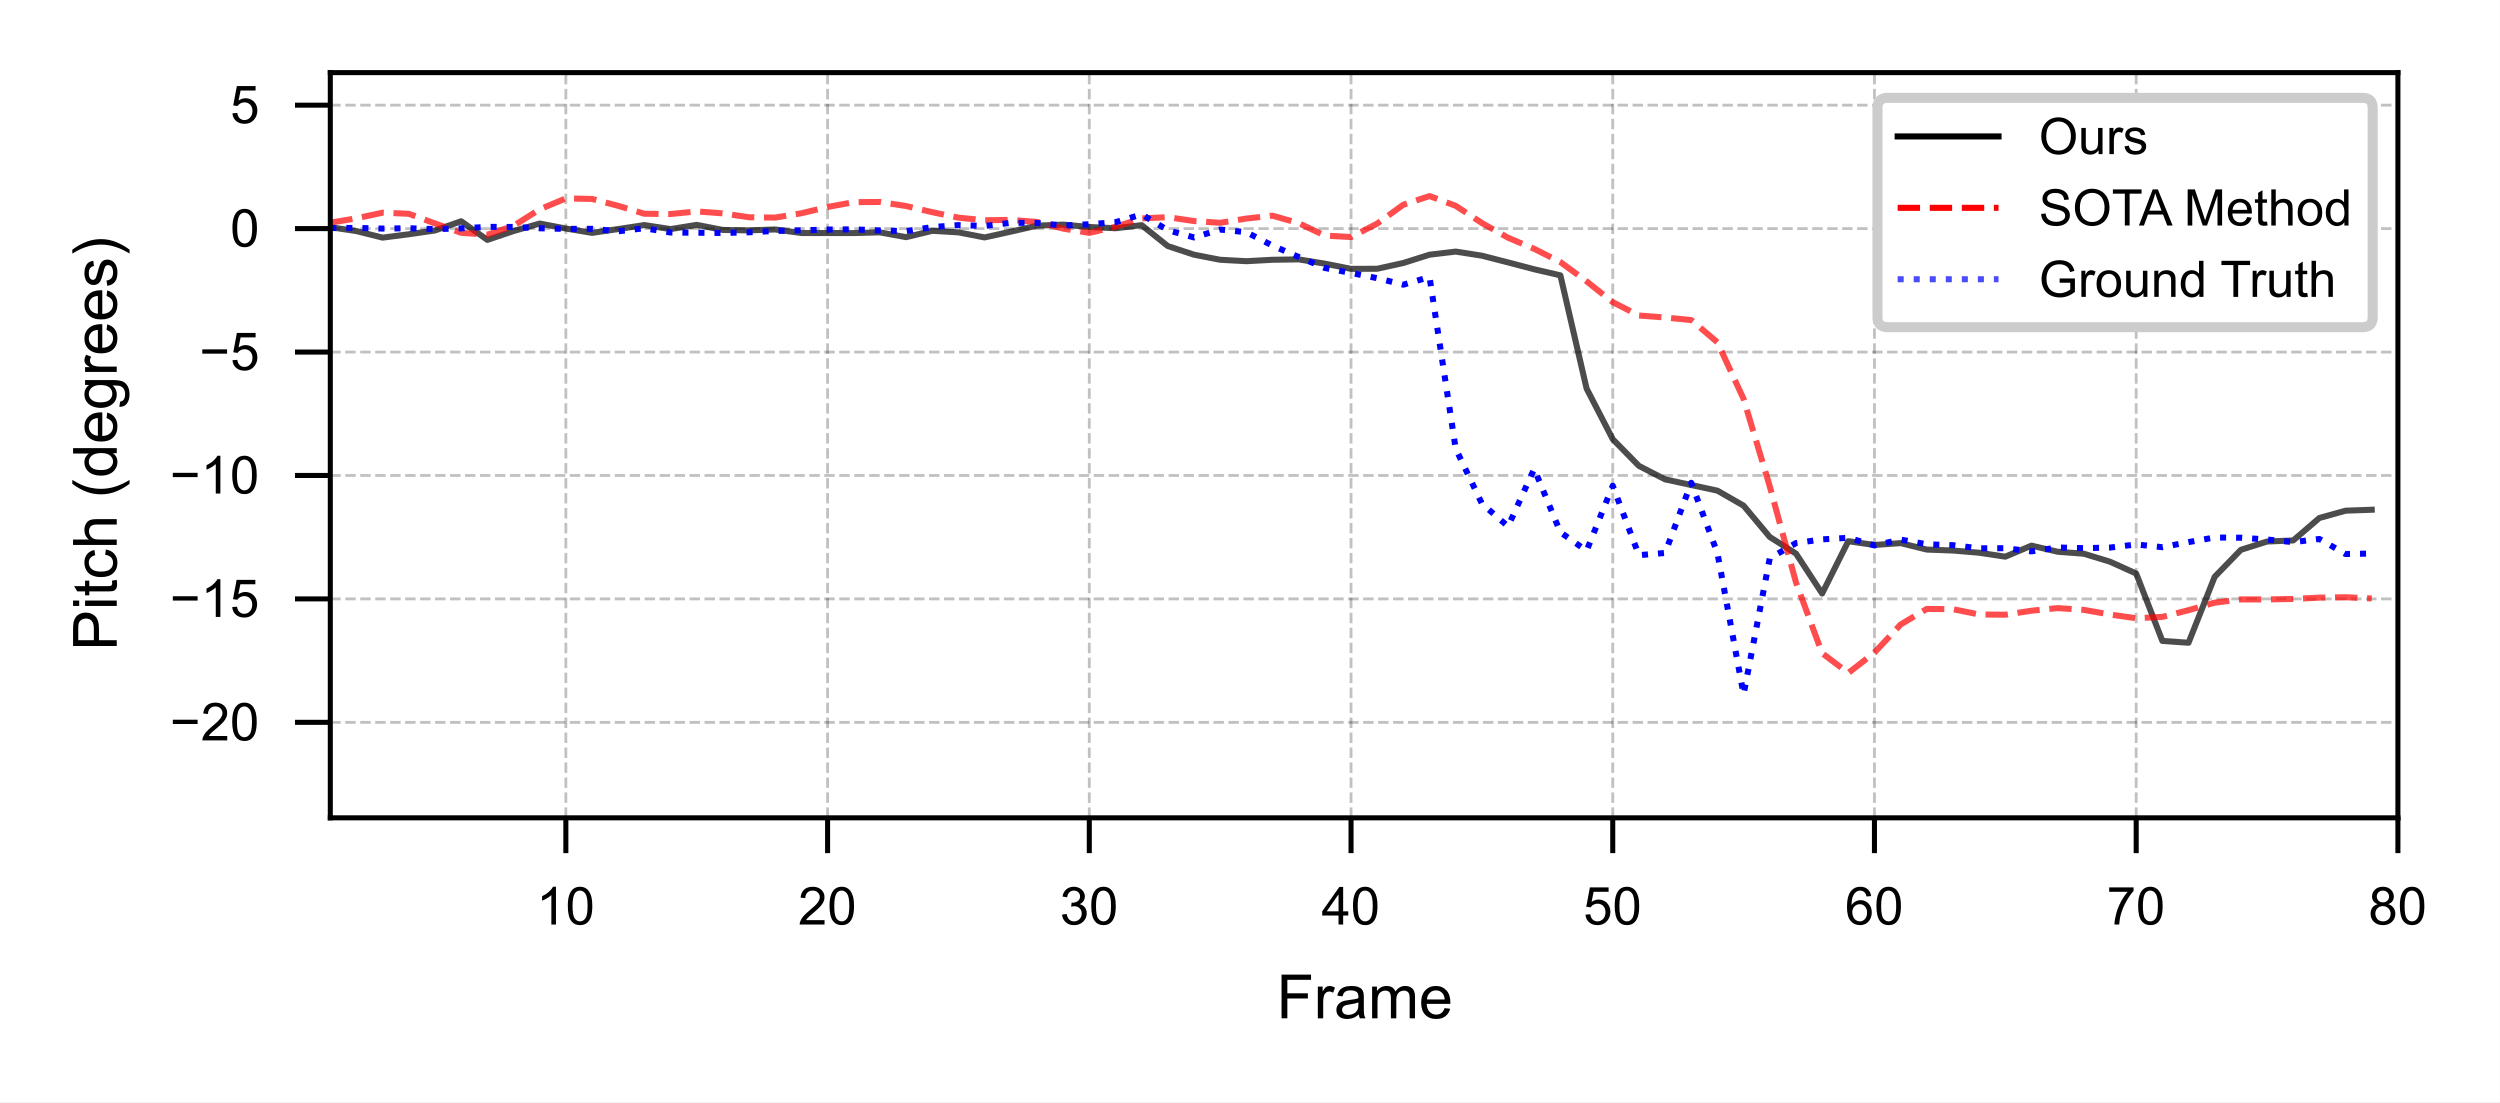
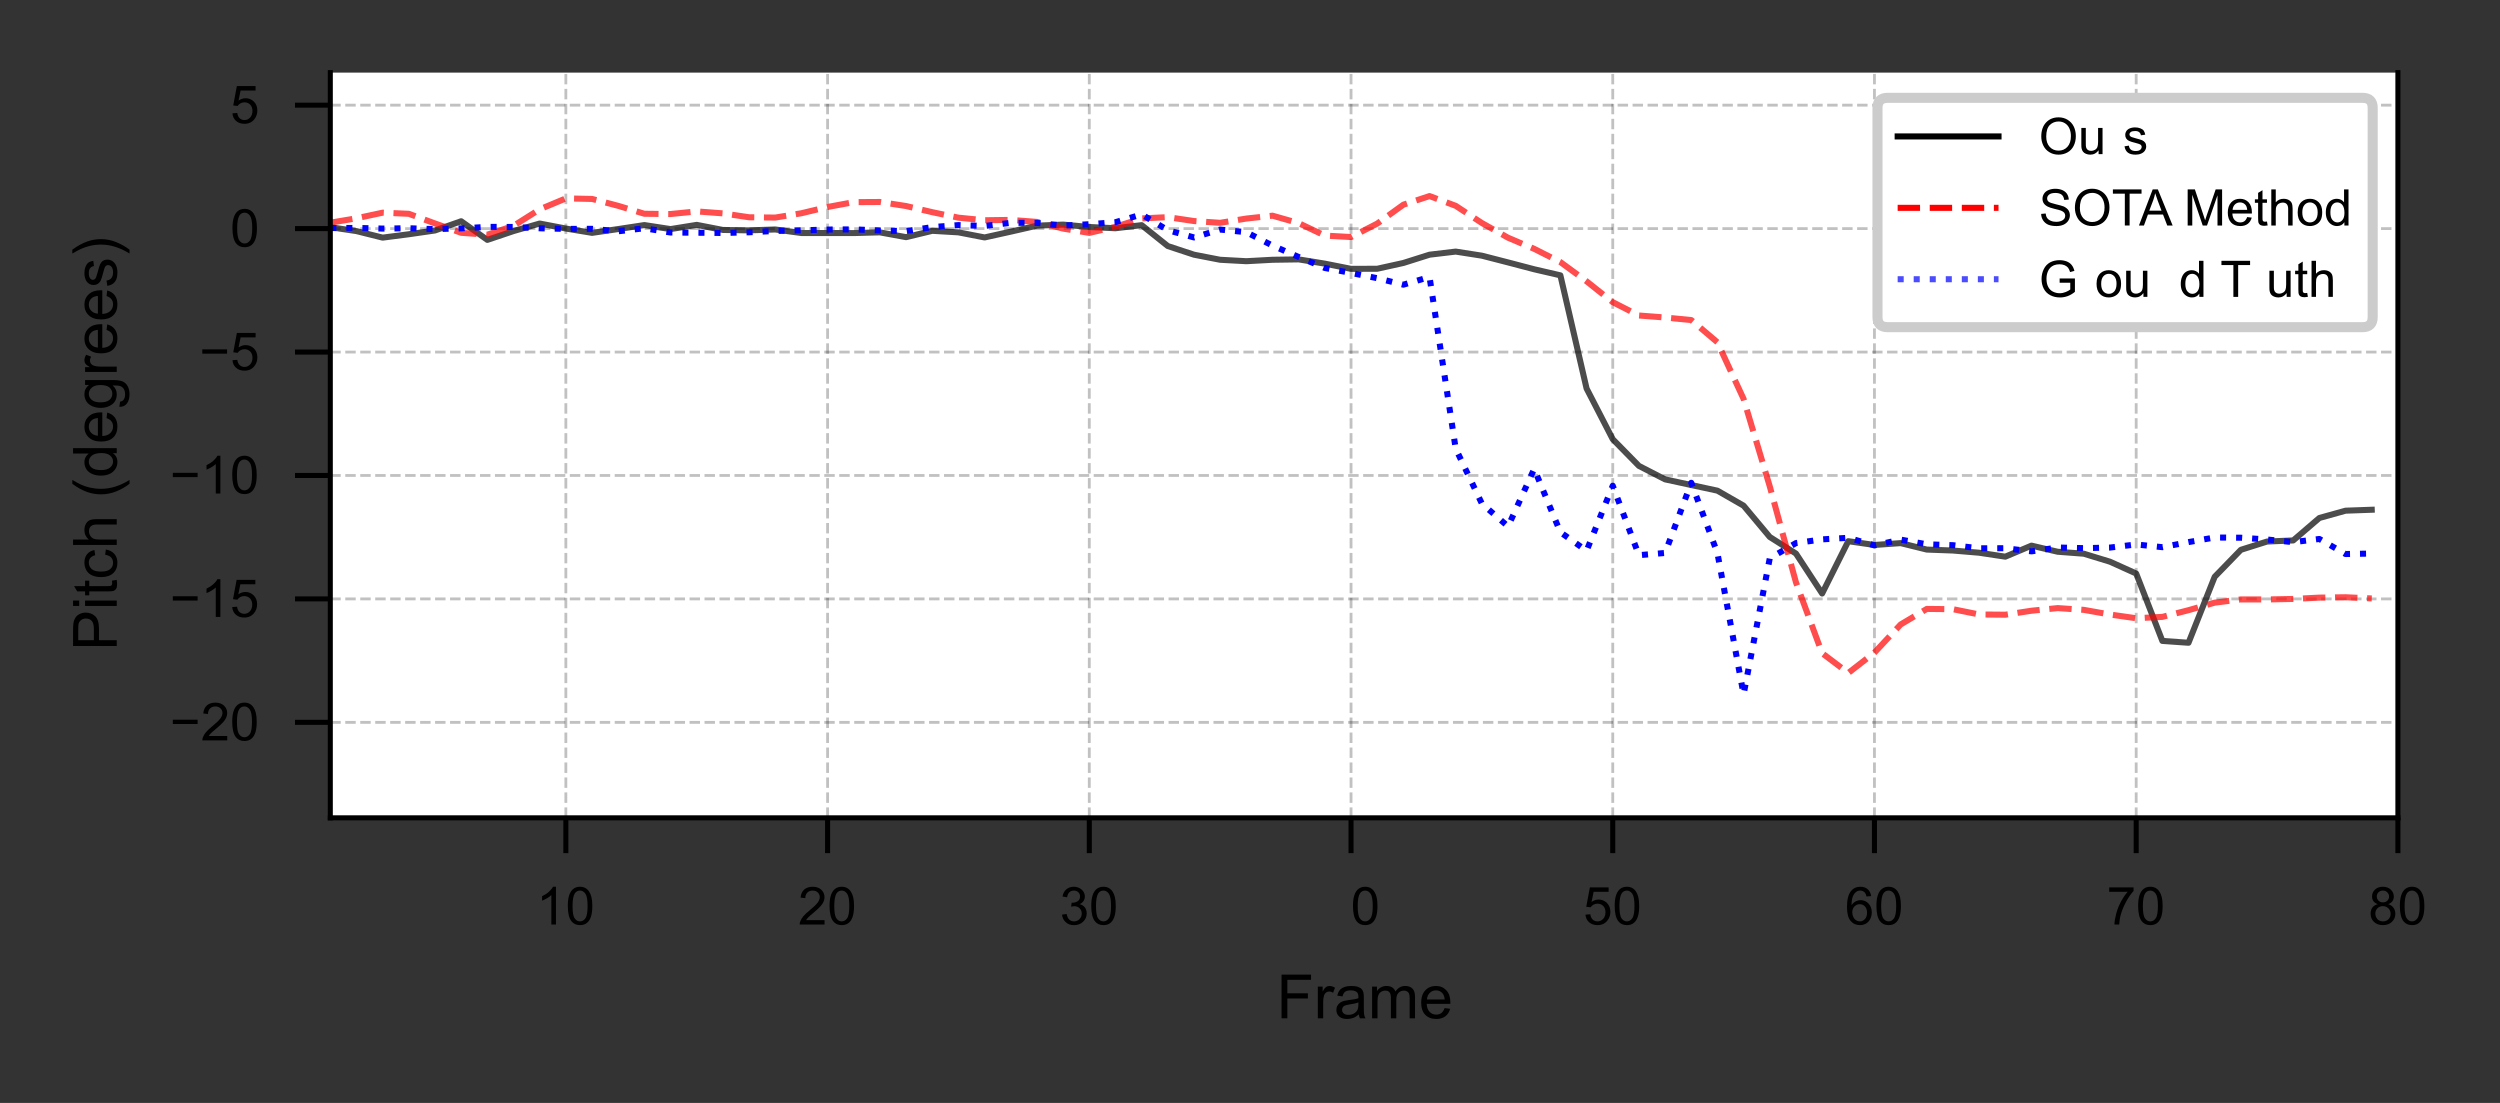
<svg xmlns="http://www.w3.org/2000/svg" xmlns:xlink="http://www.w3.org/1999/xlink" width="247.849pt" height="109.343pt" viewBox="0 0 247.849 109.343" version="1.1">
  <rect x="0" y="0" width="247.849" height="109.343" fill="#333333" stroke="none" />
  <defs>
    <g>
      <symbol overflow="visible" id="glyph0-0">
        <path style="stroke:none;" d="M 1.941 0 L 1.484 0 L 1.484 -2.918 C 1.371 -2.812 1.223 -2.703 1.047 -2.602 C 0.871 -2.496 0.707 -2.418 0.566 -2.367 L 0.566 -2.809 C 0.824 -2.93 1.047 -3.074 1.238 -3.246 C 1.426 -3.414 1.562 -3.578 1.645 -3.746 L 1.941 -3.746 Z M 1.941 0 " />
      </symbol>
      <symbol overflow="visible" id="glyph0-1">
        <path style="stroke:none;" d="M 0.219 -1.84 C 0.219 -2.277 0.262 -2.633 0.355 -2.902 C 0.441 -3.172 0.578 -3.383 0.754 -3.527 C 0.934 -3.672 1.16 -3.746 1.434 -3.746 C 1.629 -3.746 1.809 -3.703 1.957 -3.621 C 2.105 -3.539 2.23 -3.422 2.328 -3.273 C 2.43 -3.121 2.508 -2.938 2.562 -2.719 C 2.617 -2.5 2.648 -2.203 2.648 -1.84 C 2.648 -1.402 2.602 -1.047 2.512 -0.777 C 2.422 -0.504 2.289 -0.301 2.109 -0.156 C 1.934 -0.012 1.703 0.059 1.434 0.059 C 1.066 0.059 0.785 -0.066 0.582 -0.324 C 0.34 -0.629 0.219 -1.137 0.219 -1.84 Z M 0.688 -1.84 C 0.688 -1.223 0.754 -0.816 0.902 -0.613 C 1.043 -0.41 1.219 -0.312 1.426 -0.312 C 1.637 -0.312 1.812 -0.41 1.957 -0.613 C 2.105 -0.816 2.18 -1.223 2.18 -1.84 C 2.18 -2.453 2.105 -2.859 1.957 -3.062 C 1.812 -3.262 1.637 -3.367 1.426 -3.367 C 1.215 -3.367 1.047 -3.277 0.922 -3.102 C 0.766 -2.871 0.688 -2.449 0.688 -1.84 Z M 0.688 -1.84 " />
      </symbol>
      <symbol overflow="visible" id="glyph0-2">
        <path style="stroke:none;" d="M 2.621 -0.438 L 2.621 0 L 0.156 0 C 0.152 -0.109 0.172 -0.215 0.215 -0.316 C 0.277 -0.484 0.375 -0.645 0.512 -0.812 C 0.645 -0.973 0.848 -1.16 1.109 -1.379 C 1.516 -1.707 1.785 -1.969 1.934 -2.168 C 2.074 -2.359 2.148 -2.543 2.148 -2.719 C 2.148 -2.898 2.078 -3.055 1.949 -3.18 C 1.816 -3.305 1.652 -3.367 1.441 -3.367 C 1.223 -3.367 1.047 -3.297 0.918 -3.168 C 0.781 -3.031 0.715 -2.852 0.715 -2.617 L 0.246 -2.668 C 0.277 -3.016 0.395 -3.281 0.605 -3.469 C 0.812 -3.652 1.098 -3.746 1.453 -3.746 C 1.809 -3.746 2.094 -3.641 2.305 -3.445 C 2.512 -3.246 2.617 -3 2.617 -2.711 C 2.617 -2.559 2.586 -2.414 2.523 -2.266 C 2.461 -2.121 2.359 -1.969 2.219 -1.812 C 2.078 -1.652 1.844 -1.434 1.516 -1.156 C 1.238 -0.926 1.062 -0.77 0.984 -0.688 C 0.906 -0.605 0.844 -0.52 0.793 -0.438 Z M 2.621 -0.438 " />
      </symbol>
      <symbol overflow="visible" id="glyph0-3">
        <path style="stroke:none;" d="M 0.219 -0.984 L 0.676 -1.047 C 0.73 -0.785 0.816 -0.598 0.941 -0.484 C 1.066 -0.371 1.223 -0.312 1.406 -0.312 C 1.621 -0.312 1.801 -0.387 1.949 -0.535 C 2.094 -0.684 2.172 -0.871 2.172 -1.09 C 2.172 -1.297 2.102 -1.473 1.965 -1.609 C 1.828 -1.746 1.652 -1.816 1.441 -1.816 C 1.355 -1.816 1.246 -1.797 1.121 -1.766 L 1.172 -2.168 C 1.203 -2.164 1.223 -2.164 1.246 -2.164 C 1.438 -2.164 1.613 -2.211 1.77 -2.312 C 1.926 -2.418 2.004 -2.574 2.004 -2.789 C 2.004 -2.953 1.949 -3.09 1.832 -3.199 C 1.719 -3.309 1.574 -3.367 1.395 -3.367 C 1.219 -3.367 1.066 -3.309 0.949 -3.199 C 0.828 -3.086 0.754 -2.918 0.723 -2.699 L 0.266 -2.777 C 0.316 -3.086 0.449 -3.324 0.645 -3.492 C 0.844 -3.656 1.09 -3.746 1.387 -3.746 C 1.59 -3.746 1.777 -3.699 1.949 -3.609 C 2.117 -3.523 2.246 -3.402 2.34 -3.258 C 2.434 -3.105 2.48 -2.945 2.48 -2.777 C 2.48 -2.609 2.434 -2.465 2.352 -2.336 C 2.262 -2.199 2.133 -2.094 1.965 -2.02 C 2.184 -1.969 2.352 -1.859 2.477 -1.703 C 2.602 -1.543 2.664 -1.34 2.664 -1.098 C 2.664 -0.777 2.543 -0.5 2.305 -0.277 C 2.062 -0.047 1.766 0.062 1.406 0.062 C 1.074 0.062 0.801 -0.031 0.59 -0.23 C 0.371 -0.422 0.25 -0.672 0.219 -0.984 Z M 0.219 -0.984 " />
      </symbol>
      <symbol overflow="visible" id="glyph0-4">
-         <path style="stroke:none;" d="M 1.684 0 L 1.684 -0.891 L 0.066 -0.891 L 0.066 -1.312 L 1.766 -3.73 L 2.141 -3.73 L 2.141 -1.312 L 2.648 -1.312 L 2.648 -0.891 L 2.141 -0.891 L 2.141 0 Z M 1.684 -1.312 L 1.684 -2.996 L 0.516 -1.312 Z M 1.684 -1.312 " />
-       </symbol>
+         </symbol>
      <symbol overflow="visible" id="glyph0-5">
        <path style="stroke:none;" d="M 0.219 -0.98 L 0.699 -1.016 C 0.73 -0.781 0.812 -0.605 0.941 -0.488 C 1.074 -0.371 1.23 -0.312 1.41 -0.312 C 1.629 -0.312 1.816 -0.395 1.973 -0.562 C 2.125 -0.73 2.203 -0.949 2.203 -1.223 C 2.203 -1.484 2.125 -1.688 1.98 -1.84 C 1.832 -1.988 1.641 -2.07 1.406 -2.07 C 1.262 -2.07 1.125 -2.031 1.004 -1.965 C 0.887 -1.895 0.793 -1.812 0.73 -1.707 L 0.297 -1.762 L 0.656 -3.68 L 2.512 -3.68 L 2.512 -3.242 L 1.027 -3.242 L 0.824 -2.242 C 1.047 -2.398 1.281 -2.477 1.527 -2.477 C 1.848 -2.477 2.125 -2.359 2.352 -2.137 C 2.574 -1.906 2.688 -1.621 2.688 -1.266 C 2.688 -0.926 2.59 -0.637 2.391 -0.391 C 2.152 -0.09 1.828 0.059 1.41 0.059 C 1.074 0.059 0.797 -0.035 0.582 -0.223 C 0.363 -0.41 0.246 -0.66 0.219 -0.98 Z M 0.219 -0.98 " />
      </symbol>
      <symbol overflow="visible" id="glyph0-6">
        <path style="stroke:none;" d="M 2.594 -2.82 L 2.137 -2.781 C 2.094 -2.961 2.039 -3.09 1.965 -3.172 C 1.84 -3.297 1.684 -3.367 1.504 -3.367 C 1.359 -3.367 1.23 -3.324 1.121 -3.246 C 0.973 -3.141 0.863 -2.984 0.781 -2.789 C 0.699 -2.586 0.652 -2.297 0.652 -1.922 C 0.762 -2.09 0.895 -2.211 1.059 -2.293 C 1.215 -2.375 1.379 -2.418 1.559 -2.418 C 1.859 -2.418 2.121 -2.305 2.336 -2.078 C 2.547 -1.855 2.656 -1.562 2.656 -1.207 C 2.656 -0.973 2.605 -0.754 2.508 -0.559 C 2.402 -0.355 2.266 -0.203 2.09 -0.098 C 1.91 0.004 1.715 0.059 1.488 0.059 C 1.105 0.059 0.797 -0.078 0.559 -0.359 C 0.316 -0.637 0.199 -1.098 0.199 -1.746 C 0.199 -2.465 0.328 -2.984 0.594 -3.32 C 0.824 -3.602 1.137 -3.746 1.531 -3.746 C 1.824 -3.746 2.07 -3.664 2.258 -3.496 C 2.445 -3.328 2.555 -3.105 2.594 -2.82 Z M 0.723 -1.207 C 0.723 -1.051 0.754 -0.902 0.824 -0.754 C 0.887 -0.609 0.98 -0.5 1.105 -0.426 C 1.223 -0.348 1.348 -0.312 1.484 -0.312 C 1.672 -0.312 1.84 -0.391 1.98 -0.547 C 2.117 -0.703 2.188 -0.91 2.188 -1.184 C 2.188 -1.438 2.117 -1.641 1.98 -1.793 C 1.844 -1.938 1.672 -2.016 1.465 -2.016 C 1.254 -2.016 1.082 -1.938 0.938 -1.793 C 0.793 -1.641 0.723 -1.449 0.723 -1.207 Z M 0.723 -1.207 " />
      </symbol>
      <symbol overflow="visible" id="glyph0-7">
        <path style="stroke:none;" d="M 0.246 -3.242 L 0.246 -3.684 L 2.664 -3.684 L 2.664 -3.324 C 2.422 -3.07 2.184 -2.73 1.953 -2.312 C 1.719 -1.895 1.535 -1.465 1.41 -1.027 C 1.316 -0.715 1.262 -0.371 1.238 0 L 0.766 0 C 0.77 -0.293 0.828 -0.645 0.938 -1.062 C 1.047 -1.48 1.203 -1.879 1.41 -2.266 C 1.621 -2.652 1.84 -2.977 2.074 -3.242 Z M 0.246 -3.242 " />
      </symbol>
      <symbol overflow="visible" id="glyph0-8">
        <path style="stroke:none;" d="M 0.922 -2.02 C 0.73 -2.09 0.59 -2.188 0.496 -2.32 C 0.402 -2.445 0.359 -2.602 0.359 -2.781 C 0.359 -3.055 0.453 -3.277 0.652 -3.465 C 0.848 -3.652 1.109 -3.746 1.434 -3.746 C 1.754 -3.746 2.02 -3.648 2.219 -3.461 C 2.418 -3.273 2.516 -3.043 2.516 -2.773 C 2.516 -2.594 2.469 -2.445 2.383 -2.32 C 2.289 -2.188 2.152 -2.09 1.965 -2.02 C 2.195 -1.949 2.367 -1.828 2.484 -1.66 C 2.605 -1.496 2.668 -1.297 2.668 -1.066 C 2.668 -0.746 2.555 -0.48 2.328 -0.266 C 2.102 -0.047 1.801 0.059 1.438 0.059 C 1.066 0.059 0.77 -0.047 0.547 -0.266 C 0.324 -0.48 0.215 -0.75 0.215 -1.078 C 0.215 -1.316 0.27 -1.52 0.395 -1.688 C 0.516 -1.848 0.691 -1.957 0.922 -2.02 Z M 0.828 -2.797 C 0.828 -2.621 0.887 -2.477 1 -2.367 C 1.113 -2.25 1.262 -2.199 1.441 -2.199 C 1.621 -2.199 1.762 -2.25 1.875 -2.367 C 1.988 -2.477 2.047 -2.609 2.047 -2.773 C 2.047 -2.938 1.984 -3.078 1.871 -3.195 C 1.754 -3.309 1.609 -3.367 1.438 -3.367 C 1.262 -3.367 1.113 -3.309 1 -3.199 C 0.887 -3.086 0.828 -2.953 0.828 -2.797 Z M 0.684 -1.078 C 0.684 -0.941 0.715 -0.816 0.777 -0.699 C 0.84 -0.574 0.926 -0.48 1.051 -0.41 C 1.172 -0.344 1.301 -0.312 1.441 -0.312 C 1.66 -0.312 1.84 -0.379 1.984 -0.52 C 2.125 -0.66 2.199 -0.844 2.199 -1.062 C 2.199 -1.281 2.125 -1.457 1.98 -1.605 C 1.832 -1.75 1.645 -1.824 1.426 -1.824 C 1.207 -1.824 1.031 -1.75 0.891 -1.609 C 0.75 -1.465 0.684 -1.285 0.684 -1.078 Z M 0.684 -1.078 " />
      </symbol>
      <symbol overflow="visible" id="glyph1-0">
        <path style="stroke:none;" d="M 0.496 0 L 0.496 -4.332 L 3.418 -4.332 L 3.418 -3.816 L 1.07 -3.816 L 1.07 -2.48 L 3.105 -2.48 L 3.105 -1.965 L 1.07 -1.965 L 1.07 0 Z M 0.496 0 " />
      </symbol>
      <symbol overflow="visible" id="glyph1-1">
        <path style="stroke:none;" d="M 0.395 0 L 0.395 -3.141 L 0.871 -3.141 L 0.871 -2.66 C 0.992 -2.879 1.102 -3.023 1.211 -3.098 C 1.312 -3.172 1.43 -3.207 1.547 -3.207 C 1.73 -3.207 1.91 -3.145 2.098 -3.035 L 1.91 -2.539 C 1.777 -2.613 1.652 -2.656 1.523 -2.656 C 1.402 -2.656 1.301 -2.621 1.211 -2.555 C 1.113 -2.48 1.047 -2.383 1.012 -2.262 C 0.949 -2.07 0.926 -1.863 0.926 -1.641 L 0.926 0 Z M 0.395 0 " />
      </symbol>
      <symbol overflow="visible" id="glyph1-2">
        <path style="stroke:none;" d="M 2.445 -0.387 C 2.246 -0.219 2.059 -0.098 1.875 -0.031 C 1.695 0.031 1.496 0.066 1.289 0.066 C 0.945 0.066 0.676 -0.012 0.496 -0.18 C 0.309 -0.352 0.219 -0.562 0.219 -0.828 C 0.219 -0.98 0.25 -1.121 0.32 -1.246 C 0.395 -1.375 0.484 -1.477 0.598 -1.555 C 0.707 -1.629 0.836 -1.688 0.98 -1.73 C 1.082 -1.754 1.242 -1.777 1.453 -1.809 C 1.883 -1.855 2.195 -1.918 2.402 -1.992 C 2.402 -2.062 2.402 -2.105 2.402 -2.129 C 2.402 -2.348 2.352 -2.5 2.258 -2.59 C 2.117 -2.711 1.91 -2.77 1.645 -2.77 C 1.391 -2.77 1.211 -2.723 1.09 -2.637 C 0.969 -2.547 0.883 -2.391 0.828 -2.172 L 0.309 -2.246 C 0.355 -2.461 0.438 -2.645 0.543 -2.781 C 0.652 -2.918 0.805 -3.023 1.012 -3.098 C 1.215 -3.172 1.453 -3.207 1.723 -3.207 C 1.992 -3.207 2.207 -3.172 2.379 -3.109 C 2.547 -3.051 2.668 -2.969 2.746 -2.875 C 2.824 -2.777 2.879 -2.66 2.91 -2.516 C 2.93 -2.422 2.941 -2.258 2.941 -2.02 L 2.941 -1.312 C 2.941 -0.816 2.945 -0.508 2.969 -0.375 C 2.996 -0.242 3.035 -0.121 3.109 0 L 2.555 0 C 2.492 -0.109 2.457 -0.234 2.445 -0.387 Z M 2.402 -1.574 C 2.207 -1.496 1.918 -1.43 1.531 -1.375 C 1.312 -1.336 1.156 -1.301 1.066 -1.266 C 0.973 -1.227 0.906 -1.168 0.859 -1.094 C 0.812 -1.016 0.785 -0.934 0.785 -0.84 C 0.785 -0.695 0.836 -0.582 0.945 -0.484 C 1.051 -0.387 1.211 -0.344 1.414 -0.344 C 1.621 -0.344 1.805 -0.387 1.961 -0.477 C 2.117 -0.57 2.238 -0.691 2.316 -0.848 C 2.371 -0.969 2.402 -1.145 2.402 -1.379 Z M 2.402 -1.574 " />
      </symbol>
      <symbol overflow="visible" id="glyph1-3">
        <path style="stroke:none;" d="M 0.398 0 L 0.398 -3.141 L 0.879 -3.141 L 0.879 -2.699 C 0.973 -2.848 1.102 -2.969 1.266 -3.066 C 1.43 -3.156 1.617 -3.207 1.828 -3.207 C 2.059 -3.207 2.246 -3.156 2.395 -3.062 C 2.539 -2.965 2.648 -2.824 2.711 -2.656 C 2.957 -3.02 3.277 -3.207 3.68 -3.207 C 3.992 -3.207 4.23 -3.117 4.398 -2.945 C 4.566 -2.777 4.652 -2.512 4.652 -2.152 L 4.652 0 L 4.121 0 L 4.121 -1.977 C 4.121 -2.184 4.102 -2.336 4.066 -2.434 C 4.031 -2.527 3.969 -2.602 3.879 -2.66 C 3.789 -2.715 3.684 -2.746 3.562 -2.746 C 3.34 -2.746 3.156 -2.668 3.012 -2.523 C 2.867 -2.379 2.797 -2.141 2.797 -1.82 L 2.797 0 L 2.262 0 L 2.262 -2.039 C 2.262 -2.273 2.215 -2.449 2.129 -2.57 C 2.043 -2.688 1.898 -2.746 1.707 -2.746 C 1.555 -2.746 1.414 -2.703 1.289 -2.625 C 1.16 -2.547 1.07 -2.434 1.016 -2.281 C 0.957 -2.129 0.934 -1.91 0.934 -1.629 L 0.934 0 Z M 0.398 0 " />
      </symbol>
      <symbol overflow="visible" id="glyph1-4">
        <path style="stroke:none;" d="M 2.547 -1.012 L 3.098 -0.945 C 3.008 -0.617 2.844 -0.367 2.613 -0.195 C 2.379 -0.02 2.082 0.066 1.719 0.066 C 1.258 0.066 0.891 -0.074 0.625 -0.352 C 0.355 -0.629 0.223 -1.027 0.223 -1.543 C 0.223 -2.07 0.355 -2.48 0.629 -2.77 C 0.895 -3.062 1.254 -3.207 1.688 -3.207 C 2.105 -3.207 2.449 -3.062 2.715 -2.777 C 2.984 -2.492 3.117 -2.094 3.117 -1.574 C 3.117 -1.535 3.109 -1.496 3.109 -1.434 L 0.77 -1.434 C 0.785 -1.082 0.883 -0.824 1.059 -0.641 C 1.234 -0.461 1.453 -0.367 1.719 -0.367 C 1.91 -0.367 2.082 -0.418 2.219 -0.52 C 2.352 -0.617 2.461 -0.781 2.547 -1.012 Z M 0.797 -1.871 L 2.555 -1.871 C 2.527 -2.137 2.461 -2.328 2.352 -2.461 C 2.184 -2.668 1.961 -2.77 1.695 -2.77 C 1.445 -2.77 1.242 -2.688 1.078 -2.523 C 0.906 -2.359 0.816 -2.141 0.797 -1.871 Z M 0.797 -1.871 " />
      </symbol>
      <symbol overflow="visible" id="glyph2-0">
        <path style="stroke:none;" d="M 0 -0.465 L -4.332 -0.465 L -4.332 -2.098 C -4.332 -2.383 -4.312 -2.602 -4.289 -2.758 C -4.254 -2.969 -4.18 -3.145 -4.082 -3.293 C -3.988 -3.438 -3.848 -3.551 -3.668 -3.641 C -3.484 -3.727 -3.293 -3.773 -3.078 -3.773 C -2.703 -3.773 -2.395 -3.652 -2.141 -3.418 C -1.887 -3.184 -1.762 -2.758 -1.762 -2.148 L -1.762 -1.039 L 0 -1.039 Z M -2.27 -1.039 L -2.27 -2.16 C -2.27 -2.527 -2.336 -2.789 -2.473 -2.945 C -2.613 -3.105 -2.809 -3.184 -3.062 -3.184 C -3.242 -3.184 -3.395 -3.133 -3.527 -3.043 C -3.652 -2.945 -3.738 -2.824 -3.781 -2.68 C -3.805 -2.582 -3.816 -2.402 -3.816 -2.148 L -3.816 -1.039 Z M -2.27 -1.039 " />
      </symbol>
      <symbol overflow="visible" id="glyph2-1">
        <path style="stroke:none;" d="M -3.723 -0.398 L -4.332 -0.398 L -4.332 -0.934 L -3.723 -0.934 Z M 0 -0.398 L -3.141 -0.398 L -3.141 -0.934 L 0 -0.934 Z M 0 -0.398 " />
      </symbol>
      <symbol overflow="visible" id="glyph2-2">
        <path style="stroke:none;" d="M -0.477 -1.562 L -0.008 -1.641 C 0.02 -1.48 0.035 -1.348 0.035 -1.234 C 0.035 -1.039 0.008 -0.891 -0.047 -0.785 C -0.109 -0.676 -0.188 -0.605 -0.289 -0.562 C -0.387 -0.516 -0.598 -0.496 -0.918 -0.496 L -2.723 -0.496 L -2.723 -0.109 L -3.141 -0.109 L -3.141 -0.496 L -3.914 -0.496 L -4.234 -1.023 L -3.141 -1.023 L -3.141 -1.562 L -2.723 -1.562 L -2.723 -1.023 L -0.891 -1.023 C -0.73 -1.023 -0.637 -1.027 -0.594 -1.051 C -0.551 -1.07 -0.516 -1.102 -0.488 -1.145 C -0.465 -1.188 -0.453 -1.246 -0.453 -1.324 C -0.453 -1.387 -0.461 -1.465 -0.477 -1.562 Z M -0.477 -1.562 " />
      </symbol>
      <symbol overflow="visible" id="glyph2-3">
        <path style="stroke:none;" d="M -1.148 -2.445 L -1.082 -2.969 C -0.719 -2.91 -0.438 -2.766 -0.234 -2.527 C -0.031 -2.293 0.066 -2.004 0.066 -1.664 C 0.066 -1.227 -0.074 -0.883 -0.352 -0.625 C -0.629 -0.363 -1.027 -0.234 -1.555 -0.234 C -1.895 -0.234 -2.191 -0.289 -2.445 -0.406 C -2.699 -0.516 -2.887 -0.684 -3.012 -0.914 C -3.141 -1.145 -3.207 -1.391 -3.207 -1.664 C -3.207 -2.004 -3.117 -2.281 -2.945 -2.5 C -2.777 -2.715 -2.527 -2.855 -2.215 -2.918 L -2.137 -2.402 C -2.34 -2.352 -2.5 -2.262 -2.609 -2.141 C -2.715 -2.016 -2.77 -1.863 -2.77 -1.688 C -2.77 -1.414 -2.676 -1.199 -2.48 -1.027 C -2.285 -0.859 -1.984 -0.781 -1.574 -0.781 C -1.148 -0.781 -0.84 -0.859 -0.652 -1.023 C -0.461 -1.18 -0.367 -1.391 -0.367 -1.656 C -0.367 -1.863 -0.43 -2.039 -0.555 -2.18 C -0.684 -2.316 -0.883 -2.406 -1.148 -2.445 Z M -1.148 -2.445 " />
      </symbol>
      <symbol overflow="visible" id="glyph2-4">
        <path style="stroke:none;" d="M 0 -0.398 L -4.332 -0.398 L -4.332 -0.934 L -2.777 -0.934 C -3.062 -1.172 -3.207 -1.488 -3.207 -1.871 C -3.207 -2.098 -3.156 -2.305 -3.066 -2.473 C -2.977 -2.645 -2.848 -2.77 -2.691 -2.844 C -2.527 -2.918 -2.293 -2.953 -1.992 -2.953 L 0 -2.953 L 0 -2.422 L -1.992 -2.422 C -2.258 -2.422 -2.449 -2.359 -2.57 -2.246 C -2.691 -2.129 -2.754 -1.965 -2.754 -1.762 C -2.754 -1.602 -2.711 -1.453 -2.625 -1.312 C -2.539 -1.172 -2.434 -1.078 -2.293 -1.016 C -2.152 -0.957 -1.961 -0.934 -1.719 -0.934 L 0 -0.934 Z M 0 -0.398 " />
      </symbol>
      <symbol overflow="visible" id="glyph2-5">
        <path style="stroke:none;" d="" />
      </symbol>
      <symbol overflow="visible" id="glyph2-6">
        <path style="stroke:none;" d="M 1.266 -1.414 C 0.895 -1.121 0.465 -0.871 -0.023 -0.672 C -0.52 -0.465 -1.035 -0.367 -1.566 -0.367 C -2.031 -0.367 -2.48 -0.441 -2.918 -0.594 C -3.414 -0.77 -3.91 -1.039 -4.406 -1.414 L -4.406 -1.797 C -3.992 -1.555 -3.695 -1.398 -3.527 -1.324 C -3.254 -1.203 -2.969 -1.105 -2.676 -1.039 C -2.305 -0.957 -1.938 -0.914 -1.566 -0.914 C -0.617 -0.914 0.32 -1.203 1.266 -1.797 Z M 1.266 -1.414 " />
      </symbol>
      <symbol overflow="visible" id="glyph2-7">
        <path style="stroke:none;" d="M 0 -2.434 L -0.395 -2.434 C -0.086 -2.234 0.066 -1.941 0.066 -1.555 C 0.066 -1.301 0 -1.07 -0.141 -0.863 C -0.273 -0.652 -0.465 -0.488 -0.715 -0.375 C -0.957 -0.262 -1.242 -0.207 -1.566 -0.207 C -1.875 -0.207 -2.16 -0.254 -2.414 -0.363 C -2.668 -0.465 -2.867 -0.625 -3 -0.828 C -3.133 -1.035 -3.207 -1.27 -3.207 -1.531 C -3.207 -1.719 -3.164 -1.887 -3.086 -2.039 C -3.008 -2.184 -2.902 -2.305 -2.777 -2.395 L -4.332 -2.395 L -4.332 -2.93 L 0 -2.93 Z M -1.566 -0.758 C -1.16 -0.758 -0.859 -0.836 -0.664 -1.004 C -0.465 -1.172 -0.367 -1.375 -0.367 -1.602 C -0.367 -1.832 -0.461 -2.031 -0.652 -2.195 C -0.84 -2.359 -1.133 -2.445 -1.52 -2.445 C -1.949 -2.445 -2.262 -2.359 -2.469 -2.195 C -2.668 -2.027 -2.77 -1.828 -2.77 -1.586 C -2.77 -1.344 -2.676 -1.148 -2.48 -0.992 C -2.285 -0.836 -1.977 -0.758 -1.566 -0.758 Z M -1.566 -0.758 " />
      </symbol>
      <symbol overflow="visible" id="glyph2-8">
        <path style="stroke:none;" d="M -1.012 -2.547 L -0.945 -3.098 C -0.617 -3.008 -0.367 -2.844 -0.195 -2.613 C -0.02 -2.379 0.066 -2.082 0.066 -1.719 C 0.066 -1.258 -0.074 -0.891 -0.352 -0.625 C -0.629 -0.355 -1.027 -0.223 -1.543 -0.223 C -2.07 -0.223 -2.48 -0.355 -2.77 -0.629 C -3.062 -0.895 -3.207 -1.254 -3.207 -1.688 C -3.207 -2.105 -3.062 -2.449 -2.777 -2.715 C -2.492 -2.984 -2.094 -3.117 -1.574 -3.117 C -1.535 -3.117 -1.496 -3.109 -1.434 -3.109 L -1.434 -0.77 C -1.082 -0.785 -0.824 -0.883 -0.641 -1.059 C -0.461 -1.234 -0.367 -1.453 -0.367 -1.719 C -0.367 -1.91 -0.418 -2.082 -0.52 -2.219 C -0.617 -2.352 -0.781 -2.461 -1.012 -2.547 Z M -1.871 -0.797 L -1.871 -2.555 C -2.137 -2.527 -2.328 -2.461 -2.461 -2.352 C -2.668 -2.184 -2.77 -1.961 -2.77 -1.695 C -2.77 -1.445 -2.688 -1.242 -2.523 -1.078 C -2.359 -0.906 -2.141 -0.816 -1.871 -0.797 Z M -1.871 -0.797 " />
      </symbol>
      <symbol overflow="visible" id="glyph2-9">
        <path style="stroke:none;" d="M 0.254 -0.301 L 0.332 -0.816 C 0.488 -0.84 0.605 -0.902 0.676 -1 C 0.773 -1.133 0.828 -1.309 0.828 -1.535 C 0.828 -1.777 0.773 -1.973 0.676 -2.105 C 0.582 -2.238 0.441 -2.336 0.266 -2.383 C 0.156 -2.406 -0.066 -2.422 -0.41 -2.422 C -0.133 -2.184 0 -1.895 0 -1.547 C 0 -1.113 -0.152 -0.781 -0.465 -0.543 C -0.773 -0.309 -1.148 -0.195 -1.586 -0.195 C -1.883 -0.195 -2.16 -0.25 -2.414 -0.355 C -2.668 -0.465 -2.863 -0.625 -3 -0.828 C -3.133 -1.035 -3.207 -1.277 -3.207 -1.555 C -3.207 -1.926 -3.055 -2.227 -2.758 -2.469 L -3.141 -2.469 L -3.141 -2.957 L -0.422 -2.957 C 0.059 -2.957 0.398 -2.902 0.605 -2.809 C 0.812 -2.711 0.969 -2.555 1.09 -2.336 C 1.203 -2.117 1.266 -1.855 1.266 -1.543 C 1.266 -1.168 1.18 -0.863 1.012 -0.637 C 0.84 -0.406 0.594 -0.289 0.254 -0.301 Z M -1.629 -0.746 C -1.215 -0.746 -0.914 -0.824 -0.727 -0.984 C -0.531 -1.148 -0.441 -1.355 -0.441 -1.602 C -0.441 -1.844 -0.531 -2.043 -0.719 -2.215 C -0.906 -2.379 -1.203 -2.461 -1.609 -2.461 C -1.992 -2.461 -2.281 -2.379 -2.473 -2.207 C -2.668 -2.039 -2.77 -1.832 -2.77 -1.59 C -2.77 -1.355 -2.676 -1.156 -2.48 -0.992 C -2.285 -0.824 -2.004 -0.746 -1.629 -0.746 Z M -1.629 -0.746 " />
      </symbol>
      <symbol overflow="visible" id="glyph2-10">
        <path style="stroke:none;" d="M 0 -0.395 L -3.141 -0.395 L -3.141 -0.871 L -2.66 -0.871 C -2.879 -0.992 -3.023 -1.102 -3.098 -1.211 C -3.172 -1.312 -3.207 -1.43 -3.207 -1.547 C -3.207 -1.73 -3.145 -1.91 -3.035 -2.098 L -2.539 -1.91 C -2.613 -1.777 -2.656 -1.652 -2.656 -1.523 C -2.656 -1.402 -2.621 -1.301 -2.555 -1.211 C -2.48 -1.113 -2.383 -1.047 -2.262 -1.012 C -2.07 -0.949 -1.863 -0.926 -1.641 -0.926 L 0 -0.926 Z M 0 -0.395 " />
      </symbol>
      <symbol overflow="visible" id="glyph2-11">
        <path style="stroke:none;" d="M -0.938 -0.188 L -1.016 -0.715 C -0.805 -0.738 -0.641 -0.824 -0.531 -0.957 C -0.422 -1.09 -0.367 -1.281 -0.367 -1.523 C -0.367 -1.766 -0.418 -1.949 -0.516 -2.07 C -0.609 -2.184 -0.73 -2.246 -0.863 -2.246 C -0.984 -2.246 -1.078 -2.191 -1.148 -2.086 C -1.199 -2.016 -1.258 -1.832 -1.332 -1.543 C -1.43 -1.156 -1.512 -0.883 -1.586 -0.73 C -1.656 -0.582 -1.754 -0.465 -1.883 -0.387 C -2.008 -0.309 -2.148 -0.273 -2.305 -0.273 C -2.445 -0.273 -2.57 -0.301 -2.691 -0.367 C -2.812 -0.43 -2.91 -0.52 -2.988 -0.629 C -3.051 -0.715 -3.098 -0.824 -3.141 -0.969 C -3.184 -1.113 -3.207 -1.266 -3.207 -1.43 C -3.207 -1.668 -3.172 -1.887 -3.098 -2.074 C -3.023 -2.262 -2.934 -2.402 -2.812 -2.492 C -2.691 -2.578 -2.527 -2.637 -2.328 -2.676 L -2.258 -2.152 C -2.414 -2.129 -2.539 -2.059 -2.633 -1.949 C -2.723 -1.832 -2.77 -1.676 -2.77 -1.469 C -2.77 -1.223 -2.73 -1.047 -2.648 -0.945 C -2.566 -0.836 -2.473 -0.785 -2.367 -0.785 C -2.293 -0.785 -2.234 -0.805 -2.18 -0.852 C -2.117 -0.895 -2.074 -0.961 -2.039 -1.059 C -2.016 -1.105 -1.973 -1.266 -1.898 -1.523 C -1.805 -1.898 -1.719 -2.164 -1.656 -2.312 C -1.59 -2.457 -1.496 -2.578 -1.375 -2.66 C -1.254 -2.746 -1.102 -2.789 -0.918 -2.789 C -0.738 -2.789 -0.574 -2.734 -0.418 -2.633 C -0.262 -2.527 -0.145 -2.379 -0.059 -2.184 C 0.023 -1.992 0.066 -1.766 0.066 -1.523 C 0.066 -1.113 -0.012 -0.805 -0.18 -0.594 C -0.352 -0.375 -0.598 -0.242 -0.938 -0.188 Z M -0.938 -0.188 " />
      </symbol>
      <symbol overflow="visible" id="glyph2-12">
        <path style="stroke:none;" d="M 1.266 -0.75 L 1.266 -0.367 C 0.32 -0.957 -0.617 -1.254 -1.566 -1.254 C -1.938 -1.254 -2.305 -1.211 -2.668 -1.125 C -2.957 -1.051 -3.242 -0.961 -3.52 -0.84 C -3.691 -0.762 -3.988 -0.605 -4.406 -0.367 L -4.406 -0.75 C -3.91 -1.113 -3.414 -1.387 -2.918 -1.566 C -2.48 -1.719 -2.031 -1.797 -1.566 -1.797 C -1.035 -1.797 -0.52 -1.695 -0.023 -1.488 C 0.465 -1.281 0.895 -1.039 1.266 -0.75 Z M 1.266 -0.75 " />
      </symbol>
      <symbol overflow="visible" id="glyph3-0">
        <path style="stroke:none;" d="M 0.238 -1.746 C 0.238 -2.336 0.398 -2.801 0.719 -3.141 C 1.039 -3.477 1.449 -3.645 1.953 -3.645 C 2.285 -3.645 2.578 -3.566 2.844 -3.406 C 3.109 -3.246 3.316 -3.023 3.453 -2.746 C 3.594 -2.461 3.664 -2.141 3.664 -1.785 C 3.664 -1.422 3.59 -1.094 3.445 -0.809 C 3.297 -0.52 3.09 -0.305 2.82 -0.16 C 2.551 -0.016 2.266 0.055 1.953 0.055 C 1.613 0.055 1.316 -0.023 1.051 -0.184 C 0.781 -0.344 0.578 -0.566 0.445 -0.844 C 0.305 -1.125 0.238 -1.426 0.238 -1.746 Z M 0.73 -1.734 C 0.73 -1.305 0.844 -0.965 1.074 -0.715 C 1.305 -0.465 1.602 -0.344 1.949 -0.344 C 2.305 -0.344 2.602 -0.469 2.828 -0.719 C 3.059 -0.969 3.176 -1.324 3.176 -1.785 C 3.176 -2.074 3.125 -2.328 3.023 -2.551 C 2.926 -2.766 2.785 -2.934 2.594 -3.055 C 2.406 -3.176 2.191 -3.234 1.961 -3.234 C 1.621 -3.234 1.328 -3.121 1.09 -2.891 C 0.852 -2.66 0.73 -2.273 0.73 -1.734 Z M 0.73 -1.734 " />
      </symbol>
      <symbol overflow="visible" id="glyph3-1">
        <path style="stroke:none;" d="M 2.031 0 L 2.031 -0.379 C 1.824 -0.09 1.551 0.055 1.203 0.055 C 1.051 0.055 0.906 0.023 0.773 -0.031 C 0.645 -0.086 0.547 -0.16 0.48 -0.25 C 0.414 -0.34 0.371 -0.445 0.344 -0.574 C 0.324 -0.66 0.32 -0.797 0.32 -0.984 L 0.32 -2.594 L 0.762 -2.594 L 0.762 -1.156 C 0.762 -0.926 0.766 -0.77 0.785 -0.691 C 0.816 -0.574 0.871 -0.484 0.961 -0.422 C 1.051 -0.352 1.16 -0.32 1.289 -0.32 C 1.422 -0.32 1.547 -0.352 1.664 -0.422 C 1.781 -0.484 1.859 -0.574 1.91 -0.695 C 1.953 -0.809 1.98 -0.98 1.98 -1.203 L 1.98 -2.594 L 2.422 -2.594 L 2.422 0 Z M 2.031 0 " />
      </symbol>
      <symbol overflow="visible" id="glyph3-2">
-         <path style="stroke:none;" d="M 0.324 0 L 0.324 -2.594 L 0.719 -2.594 L 0.719 -2.199 C 0.82 -2.379 0.91 -2.5 1 -2.559 C 1.086 -2.621 1.18 -2.648 1.281 -2.648 C 1.43 -2.648 1.578 -2.602 1.734 -2.512 L 1.578 -2.102 C 1.469 -2.16 1.363 -2.195 1.262 -2.195 C 1.16 -2.195 1.074 -2.164 1 -2.109 C 0.922 -2.051 0.863 -1.969 0.836 -1.871 C 0.785 -1.711 0.766 -1.539 0.766 -1.355 L 0.766 0 Z M 0.324 0 " />
-       </symbol>
+         </symbol>
      <symbol overflow="visible" id="glyph3-3">
        <path style="stroke:none;" d="M 0.156 -0.773 L 0.59 -0.84 C 0.609 -0.664 0.68 -0.531 0.789 -0.441 C 0.898 -0.352 1.059 -0.305 1.262 -0.305 C 1.461 -0.305 1.609 -0.344 1.711 -0.426 C 1.805 -0.504 1.855 -0.605 1.855 -0.715 C 1.855 -0.816 1.809 -0.891 1.727 -0.949 C 1.664 -0.988 1.516 -1.039 1.273 -1.102 C 0.953 -1.18 0.73 -1.25 0.605 -1.309 C 0.48 -1.371 0.387 -1.449 0.32 -1.555 C 0.254 -1.66 0.227 -1.773 0.227 -1.906 C 0.227 -2.02 0.25 -2.125 0.305 -2.227 C 0.355 -2.324 0.43 -2.406 0.52 -2.469 C 0.59 -2.52 0.68 -2.559 0.801 -2.594 C 0.922 -2.629 1.047 -2.648 1.18 -2.648 C 1.379 -2.648 1.559 -2.621 1.715 -2.559 C 1.871 -2.5 1.984 -2.426 2.059 -2.324 C 2.129 -2.227 2.18 -2.09 2.211 -1.926 L 1.781 -1.863 C 1.762 -1.996 1.699 -2.102 1.609 -2.176 C 1.516 -2.25 1.387 -2.289 1.215 -2.289 C 1.012 -2.289 0.863 -2.254 0.781 -2.191 C 0.691 -2.121 0.648 -2.047 0.648 -1.953 C 0.648 -1.895 0.664 -1.844 0.703 -1.801 C 0.738 -1.75 0.797 -1.715 0.875 -1.684 C 0.914 -1.664 1.047 -1.629 1.262 -1.57 C 1.57 -1.488 1.789 -1.422 1.91 -1.371 C 2.031 -1.316 2.129 -1.234 2.199 -1.137 C 2.27 -1.035 2.305 -0.91 2.305 -0.762 C 2.305 -0.609 2.262 -0.477 2.176 -0.344 C 2.09 -0.215 1.965 -0.121 1.805 -0.051 C 1.645 0.02 1.461 0.055 1.262 0.055 C 0.922 0.055 0.664 -0.012 0.488 -0.148 C 0.309 -0.289 0.199 -0.496 0.156 -0.773 Z M 0.156 -0.773 " />
      </symbol>
      <symbol overflow="visible" id="glyph3-4">
        <path style="stroke:none;" d="M 0.227 -1.148 L 0.672 -1.191 C 0.691 -1.012 0.738 -0.859 0.82 -0.746 C 0.895 -0.629 1.016 -0.539 1.18 -0.469 C 1.34 -0.398 1.523 -0.363 1.73 -0.363 C 1.91 -0.363 2.066 -0.391 2.203 -0.445 C 2.344 -0.496 2.445 -0.57 2.516 -0.664 C 2.578 -0.754 2.613 -0.859 2.613 -0.969 C 2.613 -1.078 2.578 -1.18 2.516 -1.266 C 2.449 -1.344 2.344 -1.414 2.195 -1.477 C 2.102 -1.516 1.891 -1.57 1.559 -1.648 C 1.23 -1.73 1 -1.805 0.871 -1.875 C 0.699 -1.965 0.57 -2.074 0.484 -2.203 C 0.398 -2.336 0.359 -2.484 0.359 -2.656 C 0.359 -2.836 0.41 -3 0.516 -3.16 C 0.613 -3.316 0.766 -3.434 0.965 -3.516 C 1.16 -3.594 1.379 -3.641 1.621 -3.641 C 1.887 -3.641 2.121 -3.594 2.32 -3.512 C 2.52 -3.426 2.68 -3.301 2.789 -3.137 C 2.898 -2.965 2.953 -2.781 2.965 -2.57 L 2.512 -2.535 C 2.484 -2.762 2.406 -2.93 2.266 -3.051 C 2.125 -3.164 1.914 -3.227 1.641 -3.227 C 1.352 -3.227 1.145 -3.172 1.016 -3.066 C 0.887 -2.961 0.82 -2.836 0.82 -2.684 C 0.82 -2.555 0.863 -2.449 0.953 -2.371 C 1.047 -2.285 1.285 -2.199 1.672 -2.109 C 2.055 -2.02 2.32 -1.945 2.465 -1.887 C 2.672 -1.785 2.824 -1.664 2.926 -1.52 C 3.023 -1.371 3.074 -1.199 3.074 -1.012 C 3.074 -0.82 3.02 -0.641 2.91 -0.469 C 2.801 -0.301 2.641 -0.172 2.441 -0.078 C 2.234 0.012 2.004 0.055 1.75 0.055 C 1.426 0.055 1.156 0.012 0.934 -0.078 C 0.715 -0.172 0.547 -0.316 0.422 -0.504 C 0.297 -0.695 0.23 -0.91 0.227 -1.148 Z M 0.227 -1.148 " />
      </symbol>
      <symbol overflow="visible" id="glyph3-5">
        <path style="stroke:none;" d="M 1.297 0 L 1.297 -3.156 L 0.113 -3.156 L 0.113 -3.578 L 2.953 -3.578 L 2.953 -3.156 L 1.77 -3.156 L 1.77 0 Z M 1.297 0 " />
      </symbol>
      <symbol overflow="visible" id="glyph3-6">
        <path style="stroke:none;" d="M 0 0 L 1.363 -3.578 L 1.875 -3.578 L 3.34 0 L 2.805 0 L 2.387 -1.086 L 0.891 -1.086 L 0.496 0 Z M 1.023 -1.469 L 2.238 -1.469 L 1.863 -2.461 C 1.75 -2.762 1.664 -3.012 1.609 -3.203 C 1.566 -2.977 1.5 -2.746 1.422 -2.52 Z M 1.023 -1.469 " />
      </symbol>
      <symbol overflow="visible" id="glyph3-7">
        <path style="stroke:none;" d="" />
      </symbol>
      <symbol overflow="visible" id="glyph3-8">
        <path style="stroke:none;" d="M 0.371 0 L 0.371 -3.578 L 1.086 -3.578 L 1.93 -1.047 C 2.012 -0.805 2.066 -0.629 2.102 -0.516 C 2.141 -0.645 2.203 -0.836 2.289 -1.09 L 3.148 -3.578 L 3.785 -3.578 L 3.785 0 L 3.328 0 L 3.328 -2.996 L 2.289 0 L 1.863 0 L 0.828 -3.047 L 0.828 0 Z M 0.371 0 " />
      </symbol>
      <symbol overflow="visible" id="glyph3-9">
        <path style="stroke:none;" d="M 2.105 -0.836 L 2.559 -0.781 C 2.484 -0.512 2.352 -0.305 2.16 -0.16 C 1.965 -0.016 1.719 0.055 1.422 0.055 C 1.039 0.055 0.734 -0.059 0.516 -0.289 C 0.297 -0.52 0.184 -0.852 0.184 -1.273 C 0.184 -1.711 0.297 -2.051 0.52 -2.289 C 0.738 -2.531 1.035 -2.648 1.395 -2.648 C 1.738 -2.648 2.023 -2.531 2.246 -2.297 C 2.465 -2.059 2.574 -1.73 2.574 -1.301 C 2.574 -1.27 2.57 -1.234 2.57 -1.184 L 0.637 -1.184 C 0.648 -0.895 0.73 -0.68 0.875 -0.531 C 1.02 -0.379 1.199 -0.305 1.422 -0.305 C 1.578 -0.305 1.719 -0.344 1.836 -0.43 C 1.945 -0.512 2.035 -0.645 2.105 -0.836 Z M 0.66 -1.547 L 2.109 -1.547 C 2.09 -1.766 2.035 -1.926 1.945 -2.035 C 1.805 -2.203 1.621 -2.289 1.398 -2.289 C 1.195 -2.289 1.023 -2.219 0.891 -2.086 C 0.75 -1.949 0.676 -1.77 0.66 -1.547 Z M 0.66 -1.547 " />
      </symbol>
      <symbol overflow="visible" id="glyph3-10">
        <path style="stroke:none;" d="M 1.289 -0.395 L 1.355 -0.004 C 1.227 0.016 1.113 0.031 1.02 0.031 C 0.859 0.031 0.734 0.004 0.648 -0.039 C 0.559 -0.09 0.5 -0.156 0.465 -0.238 C 0.426 -0.32 0.41 -0.496 0.41 -0.762 L 0.41 -2.25 L 0.09 -2.25 L 0.09 -2.594 L 0.41 -2.594 L 0.41 -3.234 L 0.844 -3.5 L 0.844 -2.594 L 1.289 -2.594 L 1.289 -2.25 L 0.844 -2.25 L 0.844 -0.734 C 0.844 -0.605 0.852 -0.523 0.871 -0.488 C 0.887 -0.453 0.91 -0.426 0.945 -0.406 C 0.98 -0.387 1.031 -0.375 1.094 -0.375 C 1.145 -0.375 1.211 -0.379 1.289 -0.395 Z M 1.289 -0.395 " />
      </symbol>
      <symbol overflow="visible" id="glyph3-11">
        <path style="stroke:none;" d="M 0.328 0 L 0.328 -3.578 L 0.77 -3.578 L 0.77 -2.297 C 0.969 -2.531 1.23 -2.648 1.547 -2.648 C 1.734 -2.648 1.906 -2.609 2.047 -2.535 C 2.184 -2.461 2.289 -2.355 2.352 -2.227 C 2.41 -2.09 2.441 -1.895 2.441 -1.645 L 2.441 0 L 2 0 L 2 -1.645 C 2 -1.863 1.949 -2.023 1.855 -2.125 C 1.762 -2.227 1.625 -2.273 1.453 -2.273 C 1.324 -2.273 1.199 -2.238 1.086 -2.172 C 0.969 -2.102 0.891 -2.012 0.84 -1.895 C 0.789 -1.781 0.77 -1.621 0.77 -1.422 L 0.77 0 Z M 0.328 0 " />
      </symbol>
      <symbol overflow="visible" id="glyph3-12">
        <path style="stroke:none;" d="M 0.164 -1.297 C 0.164 -1.773 0.297 -2.129 0.566 -2.363 C 0.785 -2.555 1.059 -2.648 1.379 -2.648 C 1.734 -2.648 2.023 -2.531 2.254 -2.301 C 2.48 -2.066 2.594 -1.746 2.594 -1.336 C 2.594 -1 2.547 -0.734 2.445 -0.547 C 2.344 -0.355 2.195 -0.203 2.004 -0.102 C 1.816 0 1.605 0.055 1.379 0.055 C 1.016 0.055 0.719 -0.059 0.5 -0.289 C 0.273 -0.52 0.164 -0.855 0.164 -1.297 Z M 0.621 -1.297 C 0.621 -0.965 0.691 -0.715 0.836 -0.551 C 0.977 -0.387 1.16 -0.305 1.379 -0.305 C 1.602 -0.305 1.781 -0.387 1.926 -0.551 C 2.07 -0.715 2.145 -0.969 2.145 -1.309 C 2.145 -1.629 2.07 -1.871 1.926 -2.039 C 1.773 -2.203 1.594 -2.289 1.379 -2.289 C 1.16 -2.289 0.977 -2.203 0.836 -2.039 C 0.691 -1.875 0.621 -1.625 0.621 -1.297 Z M 0.621 -1.297 " />
      </symbol>
      <symbol overflow="visible" id="glyph3-13">
        <path style="stroke:none;" d="M 2.012 0 L 2.012 -0.324 C 1.844 -0.07 1.605 0.055 1.285 0.055 C 1.074 0.055 0.887 0 0.715 -0.113 C 0.539 -0.227 0.406 -0.387 0.309 -0.59 C 0.215 -0.789 0.172 -1.023 0.172 -1.297 C 0.172 -1.551 0.211 -1.785 0.301 -1.996 C 0.387 -2.203 0.516 -2.371 0.684 -2.48 C 0.855 -2.59 1.051 -2.648 1.266 -2.648 C 1.422 -2.648 1.559 -2.613 1.684 -2.551 C 1.805 -2.484 1.906 -2.398 1.98 -2.297 L 1.98 -3.578 L 2.422 -3.578 L 2.422 0 Z M 0.625 -1.297 C 0.625 -0.961 0.691 -0.711 0.828 -0.551 C 0.969 -0.387 1.137 -0.305 1.324 -0.305 C 1.516 -0.305 1.68 -0.379 1.816 -0.539 C 1.949 -0.695 2.02 -0.934 2.02 -1.254 C 2.02 -1.609 1.949 -1.871 1.816 -2.039 C 1.676 -2.203 1.512 -2.289 1.309 -2.289 C 1.109 -2.289 0.949 -2.211 0.82 -2.051 C 0.691 -1.891 0.625 -1.637 0.625 -1.297 Z M 0.625 -1.297 " />
      </symbol>
      <symbol overflow="visible" id="glyph3-14">
        <path style="stroke:none;" d="M 2.059 -1.406 L 2.059 -1.824 L 3.574 -1.824 L 3.574 -0.5 C 3.344 -0.309 3.105 -0.172 2.855 -0.078 C 2.605 0.012 2.355 0.055 2.094 0.055 C 1.738 0.055 1.422 -0.016 1.137 -0.164 C 0.844 -0.316 0.629 -0.531 0.484 -0.816 C 0.336 -1.102 0.266 -1.422 0.266 -1.77 C 0.266 -2.121 0.336 -2.445 0.484 -2.746 C 0.629 -3.047 0.84 -3.27 1.113 -3.422 C 1.387 -3.566 1.699 -3.641 2.059 -3.641 C 2.316 -3.641 2.551 -3.594 2.762 -3.516 C 2.969 -3.43 3.129 -3.316 3.25 -3.164 C 3.371 -3.016 3.461 -2.82 3.523 -2.578 L 3.094 -2.461 C 3.039 -2.641 2.977 -2.785 2.895 -2.891 C 2.816 -2.988 2.699 -3.074 2.551 -3.141 C 2.398 -3.199 2.238 -3.234 2.059 -3.234 C 1.84 -3.234 1.656 -3.199 1.496 -3.137 C 1.336 -3.066 1.211 -2.98 1.113 -2.875 C 1.016 -2.766 0.941 -2.648 0.891 -2.52 C 0.801 -2.301 0.754 -2.059 0.754 -1.801 C 0.754 -1.48 0.809 -1.215 0.922 -1 C 1.031 -0.785 1.191 -0.625 1.398 -0.52 C 1.609 -0.414 1.828 -0.363 2.07 -0.363 C 2.27 -0.363 2.469 -0.406 2.664 -0.484 C 2.859 -0.566 3.012 -0.645 3.113 -0.734 L 3.113 -1.406 Z M 2.059 -1.406 " />
      </symbol>
      <symbol overflow="visible" id="glyph3-15">
-         <path style="stroke:none;" d="M 0.328 0 L 0.328 -2.594 L 0.727 -2.594 L 0.727 -2.227 C 0.914 -2.504 1.191 -2.648 1.551 -2.648 C 1.703 -2.648 1.852 -2.621 1.98 -2.566 C 2.109 -2.512 2.211 -2.434 2.273 -2.344 C 2.34 -2.254 2.387 -2.145 2.41 -2.02 C 2.426 -1.941 2.434 -1.797 2.434 -1.594 L 2.434 0 L 1.996 0 L 1.996 -1.574 C 1.996 -1.754 1.977 -1.887 1.945 -1.977 C 1.91 -2.066 1.852 -2.137 1.766 -2.191 C 1.676 -2.238 1.574 -2.27 1.461 -2.27 C 1.27 -2.27 1.105 -2.211 0.969 -2.09 C 0.836 -1.969 0.77 -1.746 0.77 -1.414 L 0.77 0 Z M 0.328 0 " />
-       </symbol>
+         </symbol>
    </g>
    <clipPath id="clip1">
      <path d="M 0 0 L 247.848 0 L 247.848 109.344 L 0 109.344 Z M 0 0 " />
    </clipPath>
    <clipPath id="clip2">
      <path d="M 55 7.199 L 57 7.199 L 57 81.078 L 55 81.078 Z M 55 7.199 " />
    </clipPath>
    <clipPath id="clip3">
      <path d="M 81 7.199 L 83 7.199 L 83 81.078 L 81 81.078 Z M 81 7.199 " />
    </clipPath>
    <clipPath id="clip4">
      <path d="M 107 7.199 L 109 7.199 L 109 81.078 L 107 81.078 Z M 107 7.199 " />
    </clipPath>
    <clipPath id="clip5">
      <path d="M 133 7.199 L 135 7.199 L 135 81.078 L 133 81.078 Z M 133 7.199 " />
    </clipPath>
    <clipPath id="clip6">
      <path d="M 159 7.199 L 161 7.199 L 161 81.078 L 159 81.078 Z M 159 7.199 " />
    </clipPath>
    <clipPath id="clip7">
      <path d="M 185 7.199 L 186 7.199 L 186 81.078 L 185 81.078 Z M 185 7.199 " />
    </clipPath>
    <clipPath id="clip8">
      <path d="M 211 7.199 L 212 7.199 L 212 81.078 L 211 81.078 Z M 211 7.199 " />
    </clipPath>
    <clipPath id="clip9">
      <path d="M 237 7.199 L 237.727 7.199 L 237.727 81.078 L 237 81.078 Z M 237 7.199 " />
    </clipPath>
    <clipPath id="clip10">
      <path d="M 32.746 71 L 237.727 71 L 237.727 72 L 32.746 72 Z M 32.746 71 " />
    </clipPath>
    <clipPath id="clip11">
      <path d="M 32.746 59 L 237.727 59 L 237.727 60 L 32.746 60 Z M 32.746 59 " />
    </clipPath>
    <clipPath id="clip12">
      <path d="M 32.746 46 L 237.727 46 L 237.727 48 L 32.746 48 Z M 32.746 46 " />
    </clipPath>
    <clipPath id="clip13">
      <path d="M 32.746 34 L 237.727 34 L 237.727 36 L 32.746 36 Z M 32.746 34 " />
    </clipPath>
    <clipPath id="clip14">
      <path d="M 32.746 22 L 237.727 22 L 237.727 23 L 32.746 23 Z M 32.746 22 " />
    </clipPath>
    <clipPath id="clip15">
      <path d="M 32.746 10 L 237.727 10 L 237.727 11 L 32.746 11 Z M 32.746 10 " />
    </clipPath>
    <clipPath id="clip16">
      <path d="M 32.746 21 L 236 21 L 236 65 L 32.746 65 Z M 32.746 21 " />
    </clipPath>
    <clipPath id="clip17">
      <path d="M 32.746 19 L 236 19 L 236 68 L 32.746 68 Z M 32.746 19 " />
    </clipPath>
    <clipPath id="clip18">
      <path d="M 32.746 20 L 236 20 L 236 70 L 32.746 70 Z M 32.746 20 " />
    </clipPath>
    <clipPath id="clip19">
      <path d="M 171 0 L 247.848 0 L 247.848 47 L 171 47 Z M 171 0 " />
    </clipPath>
  </defs>
  <g id="surface1">
    <g clip-path="url(#clip1)" clip-rule="nonzero">
-       <path style=" stroke:none;fill-rule:nonzero;fill:rgb(100%,100%,100%);fill-opacity:1;" d="M 0 109.344 L 247.848 109.344 L 247.848 0 L 0 0 Z M 0 109.344 " />
-     </g>
+       </g>
    <path style=" stroke:none;fill-rule:nonzero;fill:rgb(100%,100%,100%);fill-opacity:1;" d="M 32.746 81.078 L 237.727 81.078 L 237.727 7.199 L 32.746 7.199 Z M 32.746 81.078 " />
    <g clip-path="url(#clip2)" clip-rule="nonzero">
      <path style="fill:none;stroke-width:0.28;stroke-linecap:butt;stroke-linejoin:round;stroke:rgb(0%,0%,0%);stroke-opacity:0.245;stroke-dasharray:1.036,0.448;stroke-miterlimit:10;" d="M 56.098 28.264 L 56.098 102.143 " transform="matrix(1,0,0,-1,0,109.343)" />
    </g>
    <path style="fill:none;stroke-width:0.5;stroke-linecap:butt;stroke-linejoin:round;stroke:rgb(0%,0%,0%);stroke-opacity:1;stroke-miterlimit:10;" d="M 56.098 28.264 L 56.098 24.764 " transform="matrix(1,0,0,-1,0,109.343)" />
    <g style="fill:rgb(0%,0%,0%);fill-opacity:1;">
      <use xlink:href="#glyph0-0" x="53.177" y="91.658" />
      <use xlink:href="#glyph0-1" x="56.074" y="91.658" />
    </g>
    <g clip-path="url(#clip3)" clip-rule="nonzero">
      <path style="fill:none;stroke-width:0.28;stroke-linecap:butt;stroke-linejoin:round;stroke:rgb(0%,0%,0%);stroke-opacity:0.245;stroke-dasharray:1.036,0.448;stroke-miterlimit:10;" d="M 82.047 28.264 L 82.047 102.143 " transform="matrix(1,0,0,-1,0,109.343)" />
    </g>
    <path style="fill:none;stroke-width:0.5;stroke-linecap:butt;stroke-linejoin:round;stroke:rgb(0%,0%,0%);stroke-opacity:1;stroke-miterlimit:10;" d="M 82.047 28.264 L 82.047 24.764 " transform="matrix(1,0,0,-1,0,109.343)" />
    <g style="fill:rgb(0%,0%,0%);fill-opacity:1;">
      <use xlink:href="#glyph0-2" x="79.124" y="91.658" />
      <use xlink:href="#glyph0-1" x="82.021" y="91.658" />
    </g>
    <g clip-path="url(#clip4)" clip-rule="nonzero">
      <path style="fill:none;stroke-width:0.28;stroke-linecap:butt;stroke-linejoin:round;stroke:rgb(0%,0%,0%);stroke-opacity:0.245;stroke-dasharray:1.036,0.448;stroke-miterlimit:10;" d="M 107.992 28.264 L 107.992 102.143 " transform="matrix(1,0,0,-1,0,109.343)" />
    </g>
    <path style="fill:none;stroke-width:0.5;stroke-linecap:butt;stroke-linejoin:round;stroke:rgb(0%,0%,0%);stroke-opacity:1;stroke-miterlimit:10;" d="M 107.992 28.264 L 107.992 24.764 " transform="matrix(1,0,0,-1,0,109.343)" />
    <g style="fill:rgb(0%,0%,0%);fill-opacity:1;">
      <use xlink:href="#glyph0-3" x="105.071" y="91.658" />
      <use xlink:href="#glyph0-1" x="107.968" y="91.658" />
    </g>
    <g clip-path="url(#clip5)" clip-rule="nonzero">
      <path style="fill:none;stroke-width:0.28;stroke-linecap:butt;stroke-linejoin:round;stroke:rgb(0%,0%,0%);stroke-opacity:0.245;stroke-dasharray:1.036,0.448;stroke-miterlimit:10;" d="M 133.941 28.264 L 133.941 102.143 " transform="matrix(1,0,0,-1,0,109.343)" />
    </g>
    <path style="fill:none;stroke-width:0.5;stroke-linecap:butt;stroke-linejoin:round;stroke:rgb(0%,0%,0%);stroke-opacity:1;stroke-miterlimit:10;" d="M 133.941 28.264 L 133.941 24.764 " transform="matrix(1,0,0,-1,0,109.343)" />
    <g style="fill:rgb(0%,0%,0%);fill-opacity:1;">
      <use xlink:href="#glyph0-4" x="131.018" y="91.658" />
      <use xlink:href="#glyph0-1" x="133.914" y="91.658" />
    </g>
    <g clip-path="url(#clip6)" clip-rule="nonzero">
      <path style="fill:none;stroke-width:0.28;stroke-linecap:butt;stroke-linejoin:round;stroke:rgb(0%,0%,0%);stroke-opacity:0.245;stroke-dasharray:1.036,0.448;stroke-miterlimit:10;" d="M 159.887 28.264 L 159.887 102.143 " transform="matrix(1,0,0,-1,0,109.343)" />
    </g>
    <path style="fill:none;stroke-width:0.5;stroke-linecap:butt;stroke-linejoin:round;stroke:rgb(0%,0%,0%);stroke-opacity:1;stroke-miterlimit:10;" d="M 159.887 28.264 L 159.887 24.764 " transform="matrix(1,0,0,-1,0,109.343)" />
    <g style="fill:rgb(0%,0%,0%);fill-opacity:1;">
      <use xlink:href="#glyph0-5" x="156.964" y="91.658" />
      <use xlink:href="#glyph0-1" x="159.861" y="91.658" />
    </g>
    <g clip-path="url(#clip7)" clip-rule="nonzero">
      <path style="fill:none;stroke-width:0.28;stroke-linecap:butt;stroke-linejoin:round;stroke:rgb(0%,0%,0%);stroke-opacity:0.245;stroke-dasharray:1.036,0.448;stroke-miterlimit:10;" d="M 185.832 28.264 L 185.832 102.143 " transform="matrix(1,0,0,-1,0,109.343)" />
    </g>
    <path style="fill:none;stroke-width:0.5;stroke-linecap:butt;stroke-linejoin:round;stroke:rgb(0%,0%,0%);stroke-opacity:1;stroke-miterlimit:10;" d="M 185.832 28.264 L 185.832 24.764 " transform="matrix(1,0,0,-1,0,109.343)" />
    <g style="fill:rgb(0%,0%,0%);fill-opacity:1;">
      <use xlink:href="#glyph0-6" x="182.911" y="91.658" />
      <use xlink:href="#glyph0-1" x="185.808" y="91.658" />
    </g>
    <g clip-path="url(#clip8)" clip-rule="nonzero">
      <path style="fill:none;stroke-width:0.28;stroke-linecap:butt;stroke-linejoin:round;stroke:rgb(0%,0%,0%);stroke-opacity:0.245;stroke-dasharray:1.036,0.448;stroke-miterlimit:10;" d="M 211.781 28.264 L 211.781 102.143 " transform="matrix(1,0,0,-1,0,109.343)" />
    </g>
    <path style="fill:none;stroke-width:0.5;stroke-linecap:butt;stroke-linejoin:round;stroke:rgb(0%,0%,0%);stroke-opacity:1;stroke-miterlimit:10;" d="M 211.781 28.264 L 211.781 24.764 " transform="matrix(1,0,0,-1,0,109.343)" />
    <g style="fill:rgb(0%,0%,0%);fill-opacity:1;">
      <use xlink:href="#glyph0-7" x="208.858" y="91.658" />
      <use xlink:href="#glyph0-1" x="211.755" y="91.658" />
    </g>
    <g clip-path="url(#clip9)" clip-rule="nonzero">
      <path style="fill:none;stroke-width:0.28;stroke-linecap:butt;stroke-linejoin:round;stroke:rgb(0%,0%,0%);stroke-opacity:0.245;stroke-dasharray:1.036,0.448;stroke-miterlimit:10;" d="M 237.727 28.264 L 237.727 102.143 " transform="matrix(1,0,0,-1,0,109.343)" />
    </g>
    <path style="fill:none;stroke-width:0.5;stroke-linecap:butt;stroke-linejoin:round;stroke:rgb(0%,0%,0%);stroke-opacity:1;stroke-miterlimit:10;" d="M 237.727 28.264 L 237.727 24.764 " transform="matrix(1,0,0,-1,0,109.343)" />
    <g style="fill:rgb(0%,0%,0%);fill-opacity:1;">
      <use xlink:href="#glyph0-8" x="234.805" y="91.658" />
      <use xlink:href="#glyph0-1" x="237.702" y="91.658" />
    </g>
    <g style="fill:rgb(0%,0%,0%);fill-opacity:1;">
      <use xlink:href="#glyph1-0" x="126.557" y="100.955" />
      <use xlink:href="#glyph1-1" x="130.254" y="100.955" />
      <use xlink:href="#glyph1-2" x="132.268" y="100.955" />
      <use xlink:href="#glyph1-3" x="135.632" y="100.955" />
      <use xlink:href="#glyph1-4" x="140.672" y="100.955" />
    </g>
    <g clip-path="url(#clip10)" clip-rule="nonzero">
      <path style="fill:none;stroke-width:0.28;stroke-linecap:butt;stroke-linejoin:round;stroke:rgb(0%,0%,0%);stroke-opacity:0.245;stroke-dasharray:1.036,0.448;stroke-miterlimit:10;" d="M 32.746 37.729 L 237.727 37.729 " transform="matrix(1,0,0,-1,0,109.343)" />
    </g>
    <path style="fill:none;stroke-width:0.5;stroke-linecap:butt;stroke-linejoin:round;stroke:rgb(0%,0%,0%);stroke-opacity:1;stroke-miterlimit:10;" d="M 32.746 37.729 L 29.246 37.729 " transform="matrix(1,0,0,-1,0,109.343)" />
    <g style="fill:rgb(0%,0%,0%);fill-opacity:1;">
      <use xlink:href="#glyph0-2" x="19.907" y="73.403" />
      <use xlink:href="#glyph0-1" x="22.803" y="73.403" />
    </g>
    <path style=" stroke:none;fill-rule:nonzero;fill:rgb(0%,0%,0%);fill-opacity:1;" d="M 19.59 71.777 L 17.133 71.777 L 17.133 71.352 L 19.59 71.352 Z M 19.59 71.777 " />
    <g clip-path="url(#clip11)" clip-rule="nonzero">
      <path style="fill:none;stroke-width:0.28;stroke-linecap:butt;stroke-linejoin:round;stroke:rgb(0%,0%,0%);stroke-opacity:0.245;stroke-dasharray:1.036,0.448;stroke-miterlimit:10;" d="M 32.746 49.968 L 237.727 49.968 " transform="matrix(1,0,0,-1,0,109.343)" />
    </g>
    <path style="fill:none;stroke-width:0.5;stroke-linecap:butt;stroke-linejoin:round;stroke:rgb(0%,0%,0%);stroke-opacity:1;stroke-miterlimit:10;" d="M 32.746 49.968 L 29.246 49.968 " transform="matrix(1,0,0,-1,0,109.343)" />
    <g style="fill:rgb(0%,0%,0%);fill-opacity:1;">
      <use xlink:href="#glyph0-0" x="19.907" y="61.165" />
      <use xlink:href="#glyph0-5" x="22.803" y="61.165" />
    </g>
    <path style=" stroke:none;fill-rule:nonzero;fill:rgb(0%,0%,0%);fill-opacity:1;" d="M 19.59 59.539 L 17.133 59.539 L 17.133 59.113 L 19.59 59.113 Z M 19.59 59.539 " />
    <g clip-path="url(#clip12)" clip-rule="nonzero">
      <path style="fill:none;stroke-width:0.28;stroke-linecap:butt;stroke-linejoin:round;stroke:rgb(0%,0%,0%);stroke-opacity:0.245;stroke-dasharray:1.036,0.448;stroke-miterlimit:10;" d="M 32.746 62.206 L 237.727 62.206 " transform="matrix(1,0,0,-1,0,109.343)" />
    </g>
    <path style="fill:none;stroke-width:0.5;stroke-linecap:butt;stroke-linejoin:round;stroke:rgb(0%,0%,0%);stroke-opacity:1;stroke-miterlimit:10;" d="M 32.746 62.206 L 29.246 62.206 " transform="matrix(1,0,0,-1,0,109.343)" />
    <g style="fill:rgb(0%,0%,0%);fill-opacity:1;">
      <use xlink:href="#glyph0-0" x="19.907" y="48.927" />
      <use xlink:href="#glyph0-1" x="22.803" y="48.927" />
    </g>
    <path style=" stroke:none;fill-rule:nonzero;fill:rgb(0%,0%,0%);fill-opacity:1;" d="M 19.59 47.301 L 17.133 47.301 L 17.133 46.875 L 19.59 46.875 Z M 19.59 47.301 " />
    <g clip-path="url(#clip13)" clip-rule="nonzero">
      <path style="fill:none;stroke-width:0.28;stroke-linecap:butt;stroke-linejoin:round;stroke:rgb(0%,0%,0%);stroke-opacity:0.245;stroke-dasharray:1.036,0.448;stroke-miterlimit:10;" d="M 32.746 74.44 L 237.727 74.44 " transform="matrix(1,0,0,-1,0,109.343)" />
    </g>
    <path style="fill:none;stroke-width:0.5;stroke-linecap:butt;stroke-linejoin:round;stroke:rgb(0%,0%,0%);stroke-opacity:1;stroke-miterlimit:10;" d="M 32.746 74.44 L 29.246 74.44 " transform="matrix(1,0,0,-1,0,109.343)" />
    <g style="fill:rgb(0%,0%,0%);fill-opacity:1;">
      <use xlink:href="#glyph0-5" x="22.828" y="36.69" />
    </g>
    <path style=" stroke:none;fill-rule:nonzero;fill:rgb(0%,0%,0%);fill-opacity:1;" d="M 22.512 35.062 L 20.055 35.062 L 20.055 34.637 L 22.512 34.637 Z M 22.512 35.062 " />
    <g clip-path="url(#clip14)" clip-rule="nonzero">
      <path style="fill:none;stroke-width:0.28;stroke-linecap:butt;stroke-linejoin:round;stroke:rgb(0%,0%,0%);stroke-opacity:0.245;stroke-dasharray:1.036,0.448;stroke-miterlimit:10;" d="M 32.746 86.678 L 237.727 86.678 " transform="matrix(1,0,0,-1,0,109.343)" />
    </g>
    <path style="fill:none;stroke-width:0.5;stroke-linecap:butt;stroke-linejoin:round;stroke:rgb(0%,0%,0%);stroke-opacity:1;stroke-miterlimit:10;" d="M 32.746 86.678 L 29.246 86.678 " transform="matrix(1,0,0,-1,0,109.343)" />
    <g style="fill:rgb(0%,0%,0%);fill-opacity:1;">
      <use xlink:href="#glyph0-1" x="22.825" y="24.452" />
    </g>
    <g clip-path="url(#clip15)" clip-rule="nonzero">
      <path style="fill:none;stroke-width:0.28;stroke-linecap:butt;stroke-linejoin:round;stroke:rgb(0%,0%,0%);stroke-opacity:0.245;stroke-dasharray:1.036,0.448;stroke-miterlimit:10;" d="M 32.746 98.917 L 237.727 98.917 " transform="matrix(1,0,0,-1,0,109.343)" />
    </g>
    <path style="fill:none;stroke-width:0.5;stroke-linecap:butt;stroke-linejoin:round;stroke:rgb(0%,0%,0%);stroke-opacity:1;stroke-miterlimit:10;" d="M 32.746 98.917 L 29.246 98.917 " transform="matrix(1,0,0,-1,0,109.343)" />
    <g style="fill:rgb(0%,0%,0%);fill-opacity:1;">
      <use xlink:href="#glyph0-5" x="22.825" y="12.215" />
    </g>
    <g style="fill:rgb(0%,0%,0%);fill-opacity:1;">
      <use xlink:href="#glyph2-0" x="11.575" y="64.507" />
      <use xlink:href="#glyph2-1" x="11.575" y="60.472" />
      <use xlink:href="#glyph2-2" x="11.575" y="59.129" />
      <use xlink:href="#glyph2-3" x="11.575" y="57.447" />
      <use xlink:href="#glyph2-4" x="11.575" y="54.422" />
      <use xlink:href="#glyph2-5" x="11.575" y="51.058" />
      <use xlink:href="#glyph2-6" x="11.575" y="49.376" />
      <use xlink:href="#glyph2-7" x="11.575" y="47.361" />
      <use xlink:href="#glyph2-8" x="11.575" y="43.998" />
      <use xlink:href="#glyph2-9" x="11.575" y="40.634" />
      <use xlink:href="#glyph2-10" x="11.575" y="37.27" />
      <use xlink:href="#glyph2-8" x="11.575" y="35.255" />
      <use xlink:href="#glyph2-8" x="11.575" y="31.892" />
      <use xlink:href="#glyph2-11" x="11.575" y="28.528" />
      <use xlink:href="#glyph2-12" x="11.575" y="25.503" />
    </g>
    <g clip-path="url(#clip16)" clip-rule="nonzero">
      <path style="fill:none;stroke-width:0.6;stroke-linecap:square;stroke-linejoin:round;stroke:rgb(0%,0%,0%);stroke-opacity:0.7;stroke-miterlimit:10;" d="M 32.746 86.819 L 35.34 86.432 L 37.938 85.784 L 40.531 86.12 L 43.125 86.495 L 45.719 87.409 L 48.316 85.561 L 50.91 86.436 L 53.504 87.182 L 56.098 86.686 L 58.695 86.257 L 61.289 86.635 L 63.883 87.03 L 66.477 86.632 L 69.074 87.05 L 71.668 86.546 L 74.262 86.503 L 76.855 86.593 L 79.453 86.241 L 82.047 86.241 L 84.641 86.237 L 87.234 86.307 L 89.828 85.831 L 92.426 86.46 L 95.02 86.307 L 97.613 85.803 L 100.207 86.378 L 102.805 86.971 L 105.398 87.077 L 107.992 86.839 L 110.586 86.714 L 113.184 87.022 L 115.777 84.948 L 118.371 84.093 L 120.965 83.589 L 123.562 83.448 L 126.156 83.589 L 128.75 83.628 L 131.344 83.206 L 133.941 82.69 L 136.535 82.698 L 139.129 83.272 L 141.723 84.093 L 144.316 84.401 L 146.914 83.995 L 149.508 83.327 L 152.102 82.647 L 154.695 82.046 L 157.293 70.827 L 159.887 65.8 L 162.48 63.155 L 165.074 61.819 L 167.672 61.257 L 170.266 60.698 L 172.859 59.21 L 175.453 56.108 L 178.051 54.464 L 180.645 50.503 L 183.238 55.69 L 185.832 55.315 L 188.43 55.499 L 191.023 54.858 L 193.617 54.764 L 196.211 54.546 L 198.805 54.155 L 201.402 55.249 L 203.996 54.643 L 206.59 54.448 L 209.184 53.655 L 211.781 52.483 L 214.375 45.803 L 216.969 45.62 L 219.562 52.159 L 222.16 54.835 L 224.754 55.655 L 227.348 55.764 L 229.941 57.991 L 232.539 58.714 L 235.133 58.807 " transform="matrix(1,0,0,-1,0,109.343)" />
    </g>
    <g clip-path="url(#clip17)" clip-rule="nonzero">
      <path style="fill:none;stroke-width:0.6;stroke-linecap:butt;stroke-linejoin:round;stroke:rgb(100%,0%,0%);stroke-opacity:0.7;stroke-dasharray:2.22,0.96;stroke-miterlimit:10;" d="M 32.746 87.264 L 35.34 87.702 L 37.938 88.26 L 40.531 88.147 L 43.125 87.19 L 45.719 86.264 L 48.316 86.073 L 50.91 86.952 L 53.504 88.589 L 56.098 89.675 L 58.695 89.62 L 61.289 88.936 L 63.883 88.151 L 66.477 88.124 L 69.074 88.385 L 71.668 88.19 L 74.262 87.803 L 76.855 87.772 L 79.453 88.202 L 82.047 88.823 L 84.641 89.303 L 87.234 89.319 L 89.828 88.917 L 92.426 88.307 L 95.02 87.764 L 97.613 87.507 L 100.207 87.542 L 102.805 87.343 L 105.398 86.678 L 107.992 86.253 L 110.586 86.858 L 113.184 87.69 L 115.777 87.815 L 118.371 87.428 L 120.965 87.253 L 123.562 87.675 L 126.156 87.96 L 128.75 87.221 L 131.344 85.987 L 133.941 85.843 L 136.535 87.175 L 139.129 89.05 L 141.723 89.905 L 144.316 88.94 L 146.914 87.233 L 149.508 85.776 L 152.102 84.671 L 154.695 83.362 L 157.293 81.456 L 159.887 79.385 L 162.48 78.065 L 165.074 77.866 L 167.672 77.612 L 170.266 75.405 L 172.859 69.792 L 175.453 61.128 L 178.051 51.608 L 180.645 44.585 L 183.238 42.624 L 185.832 44.643 L 188.43 47.432 L 191.023 48.975 L 193.617 48.948 L 196.211 48.425 L 198.805 48.401 L 201.402 48.796 L 203.996 49.057 L 206.59 48.882 L 209.184 48.421 L 211.781 48.05 L 214.375 48.186 L 216.969 48.85 L 219.562 49.596 L 222.16 49.917 L 224.754 49.913 L 227.348 49.964 L 229.941 50.096 L 232.539 50.132 L 235.133 50.014 " transform="matrix(1,0,0,-1,0,109.343)" />
    </g>
    <g clip-path="url(#clip18)" clip-rule="nonzero">
      <path style="fill:none;stroke-width:0.6;stroke-linecap:butt;stroke-linejoin:round;stroke:rgb(0%,0%,100%);stroke-opacity:1;stroke-dasharray:0.6,0.99;stroke-miterlimit:10;" d="M 32.746 86.733 L 35.34 86.749 L 37.938 86.682 L 40.531 86.714 L 43.125 86.628 L 45.719 86.702 L 48.316 86.85 L 50.91 86.839 L 53.504 86.71 L 56.098 86.651 L 58.695 86.655 L 61.289 86.413 L 63.883 86.714 L 66.477 86.292 L 69.074 86.272 L 71.668 86.245 L 74.262 86.315 L 76.855 86.448 L 79.453 86.507 L 82.047 86.585 L 84.641 86.604 L 87.234 86.495 L 89.828 86.428 L 92.426 86.831 L 95.02 87.026 L 97.613 86.94 L 100.207 87.253 L 102.805 87.245 L 105.398 86.979 L 107.992 87.112 L 110.586 87.315 L 113.184 88.085 L 115.777 86.522 L 118.371 85.803 L 120.965 86.585 L 123.562 86.323 L 126.156 84.995 L 128.75 83.866 L 131.344 82.776 L 133.941 82.284 L 136.535 81.764 L 139.129 81.12 L 141.723 81.882 L 144.316 64.87 L 146.914 59.413 L 149.508 57.151 L 152.102 62.862 L 154.695 56.577 L 157.293 54.741 L 159.887 61.19 L 162.48 54.303 L 165.074 54.522 L 167.672 61.479 L 170.266 54.503 L 172.859 40.499 L 175.453 53.991 L 178.051 55.503 L 180.645 55.87 L 183.238 56.026 L 185.832 55.272 L 188.43 55.846 L 191.023 55.382 L 193.617 55.292 L 196.211 54.983 L 198.805 54.991 L 201.402 54.682 L 203.996 55.065 L 206.59 54.999 L 209.184 55.057 L 211.781 55.366 L 214.375 55.096 L 216.969 55.6 L 219.562 56.057 L 222.16 56.034 L 224.754 55.858 L 227.348 55.593 L 229.941 55.909 L 232.539 54.417 L 235.133 54.464 " transform="matrix(1,0,0,-1,0,109.343)" />
    </g>
    <path style="fill:none;stroke-width:0.5;stroke-linecap:square;stroke-linejoin:miter;stroke:rgb(0%,0%,0%);stroke-opacity:1;stroke-miterlimit:10;" d="M 32.746 28.264 L 32.746 102.143 " transform="matrix(1,0,0,-1,0,109.343)" />
    <path style="fill:none;stroke-width:0.5;stroke-linecap:square;stroke-linejoin:miter;stroke:rgb(0%,0%,0%);stroke-opacity:1;stroke-miterlimit:10;" d="M 237.727 28.264 L 237.727 102.143 " transform="matrix(1,0,0,-1,0,109.343)" />
    <path style="fill:none;stroke-width:0.5;stroke-linecap:square;stroke-linejoin:miter;stroke:rgb(0%,0%,0%);stroke-opacity:1;stroke-miterlimit:10;" d="M 32.746 28.264 L 237.727 28.264 " transform="matrix(1,0,0,-1,0,109.343)" />
-     <path style="fill:none;stroke-width:0.5;stroke-linecap:square;stroke-linejoin:miter;stroke:rgb(0%,0%,0%);stroke-opacity:1;stroke-miterlimit:10;" d="M 32.746 102.143 L 237.727 102.143 " transform="matrix(1,0,0,-1,0,109.343)" />
    <path style=" stroke:none;fill-rule:nonzero;fill:rgb(100%,100%,100%);fill-opacity:1;" d="M 187.133 32.434 L 234.227 32.434 C 234.895 32.434 235.227 32.102 235.227 31.434 L 235.227 10.699 C 235.227 10.035 234.895 9.699 234.227 9.699 L 187.133 9.699 C 186.465 9.699 186.133 10.035 186.133 10.699 L 186.133 31.434 C 186.133 32.102 186.465 32.434 187.133 32.434 Z M 187.133 32.434 " />
    <g clip-path="url(#clip19)" clip-rule="nonzero">
      <path style="fill:none;stroke-width:1;stroke-linecap:butt;stroke-linejoin:miter;stroke:rgb(79.999%,79.999%,79.999%);stroke-opacity:1;stroke-miterlimit:10;" d="M 187.133 76.909 L 234.227 76.909 C 234.895 76.909 235.227 77.241 235.227 77.909 L 235.227 98.643 C 235.227 99.307 234.895 99.643 234.227 99.643 L 187.133 99.643 C 186.465 99.643 186.133 99.307 186.133 98.643 L 186.133 77.909 C 186.133 77.241 186.465 76.909 187.133 76.909 Z M 187.133 76.909 " transform="matrix(1,0,0,-1,0,109.343)" />
    </g>
    <path style="fill:none;stroke-width:0.6;stroke-linecap:square;stroke-linejoin:round;stroke:rgb(0%,0%,0%);stroke-opacity:1;stroke-miterlimit:10;" d="M 188.133 95.815 L 198.133 95.815 " transform="matrix(1,0,0,-1,0,109.343)" />
    <g style="fill:rgb(0%,0%,0%);fill-opacity:1;">
      <use xlink:href="#glyph3-0" x="202.133" y="15.278" />
      <use xlink:href="#glyph3-1" x="206.023" y="15.278" />
      <use xlink:href="#glyph3-2" x="208.803" y="15.278" />
      <use xlink:href="#glyph3-3" x="210.468" y="15.278" />
    </g>
    <path style="fill:none;stroke-width:0.6;stroke-linecap:butt;stroke-linejoin:round;stroke:rgb(100%,0%,0%);stroke-opacity:1;stroke-dasharray:2.22,0.96;stroke-miterlimit:10;" d="M 188.133 88.737 L 198.133 88.737 " transform="matrix(1,0,0,-1,0,109.343)" />
    <g style="fill:rgb(0%,0%,0%);fill-opacity:1;">
      <use xlink:href="#glyph3-4" x="202.133" y="22.356" />
      <use xlink:href="#glyph3-0" x="205.468" y="22.356" />
      <use xlink:href="#glyph3-5" x="209.358" y="22.356" />
    </g>
    <g style="fill:rgb(0%,0%,0%);fill-opacity:1;">
      <use xlink:href="#glyph3-6" x="212.054" y="22.356" />
    </g>
    <g style="fill:rgb(0%,0%,0%);fill-opacity:1;">
      <use xlink:href="#glyph3-7" x="215.123" y="22.356" />
      <use xlink:href="#glyph3-8" x="216.513" y="22.356" />
      <use xlink:href="#glyph3-9" x="220.678" y="22.356" />
      <use xlink:href="#glyph3-10" x="223.458" y="22.356" />
      <use xlink:href="#glyph3-11" x="224.848" y="22.356" />
      <use xlink:href="#glyph3-12" x="227.628" y="22.356" />
      <use xlink:href="#glyph3-13" x="230.408" y="22.356" />
    </g>
    <path style="fill:none;stroke-width:0.6;stroke-linecap:butt;stroke-linejoin:round;stroke:rgb(0%,0%,100%);stroke-opacity:0.7;stroke-dasharray:0.6,0.99;stroke-miterlimit:10;" d="M 188.133 81.659 L 198.133 81.659 " transform="matrix(1,0,0,-1,0,109.343)" />
    <g style="fill:rgb(0%,0%,0%);fill-opacity:1;">
      <use xlink:href="#glyph3-14" x="202.133" y="29.434" />
      <use xlink:href="#glyph3-2" x="206.023" y="29.434" />
      <use xlink:href="#glyph3-12" x="207.688" y="29.434" />
      <use xlink:href="#glyph3-1" x="210.468" y="29.434" />
      <use xlink:href="#glyph3-15" x="213.248" y="29.434" />
      <use xlink:href="#glyph3-13" x="216.028" y="29.434" />
      <use xlink:href="#glyph3-7" x="218.808" y="29.434" />
    </g>
    <g style="fill:rgb(0%,0%,0%);fill-opacity:1;">
      <use xlink:href="#glyph3-5" x="220.12" y="29.434" />
    </g>
    <g style="fill:rgb(0%,0%,0%);fill-opacity:1;">
      <use xlink:href="#glyph3-2" x="223.003" y="29.434" />
      <use xlink:href="#glyph3-1" x="224.668" y="29.434" />
      <use xlink:href="#glyph3-10" x="227.448" y="29.434" />
      <use xlink:href="#glyph3-11" x="228.838" y="29.434" />
    </g>
  </g>
</svg>